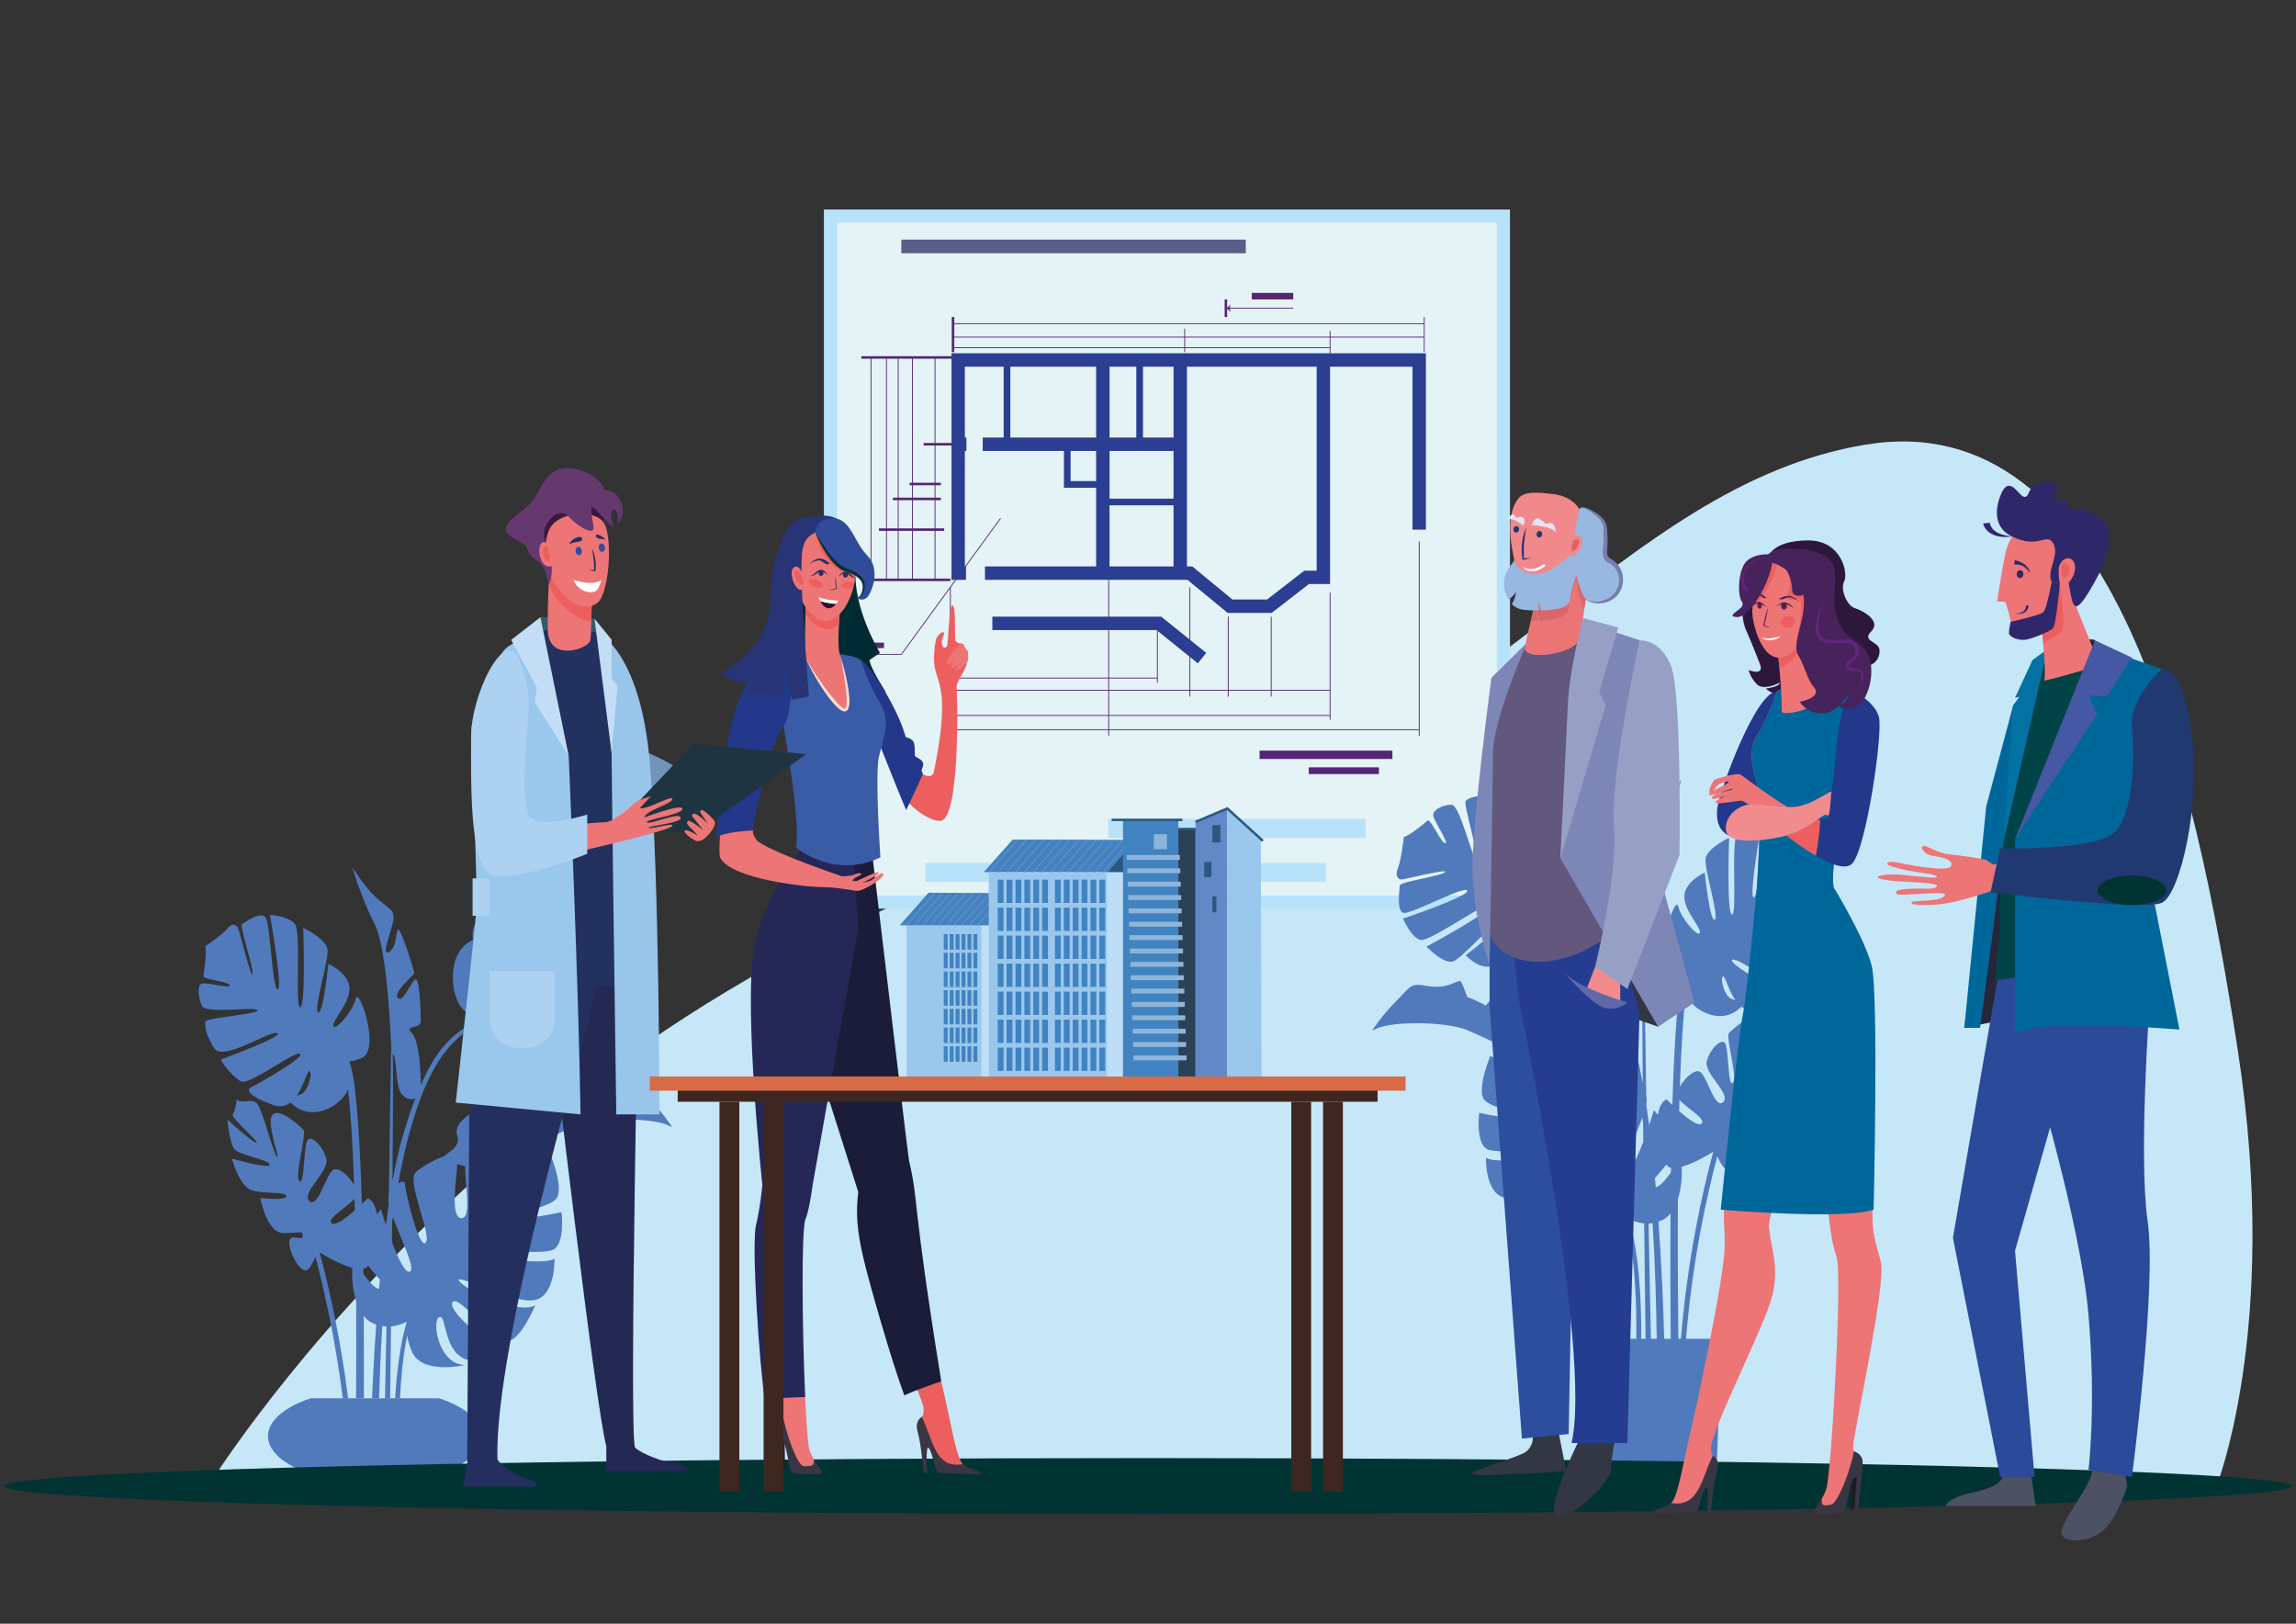
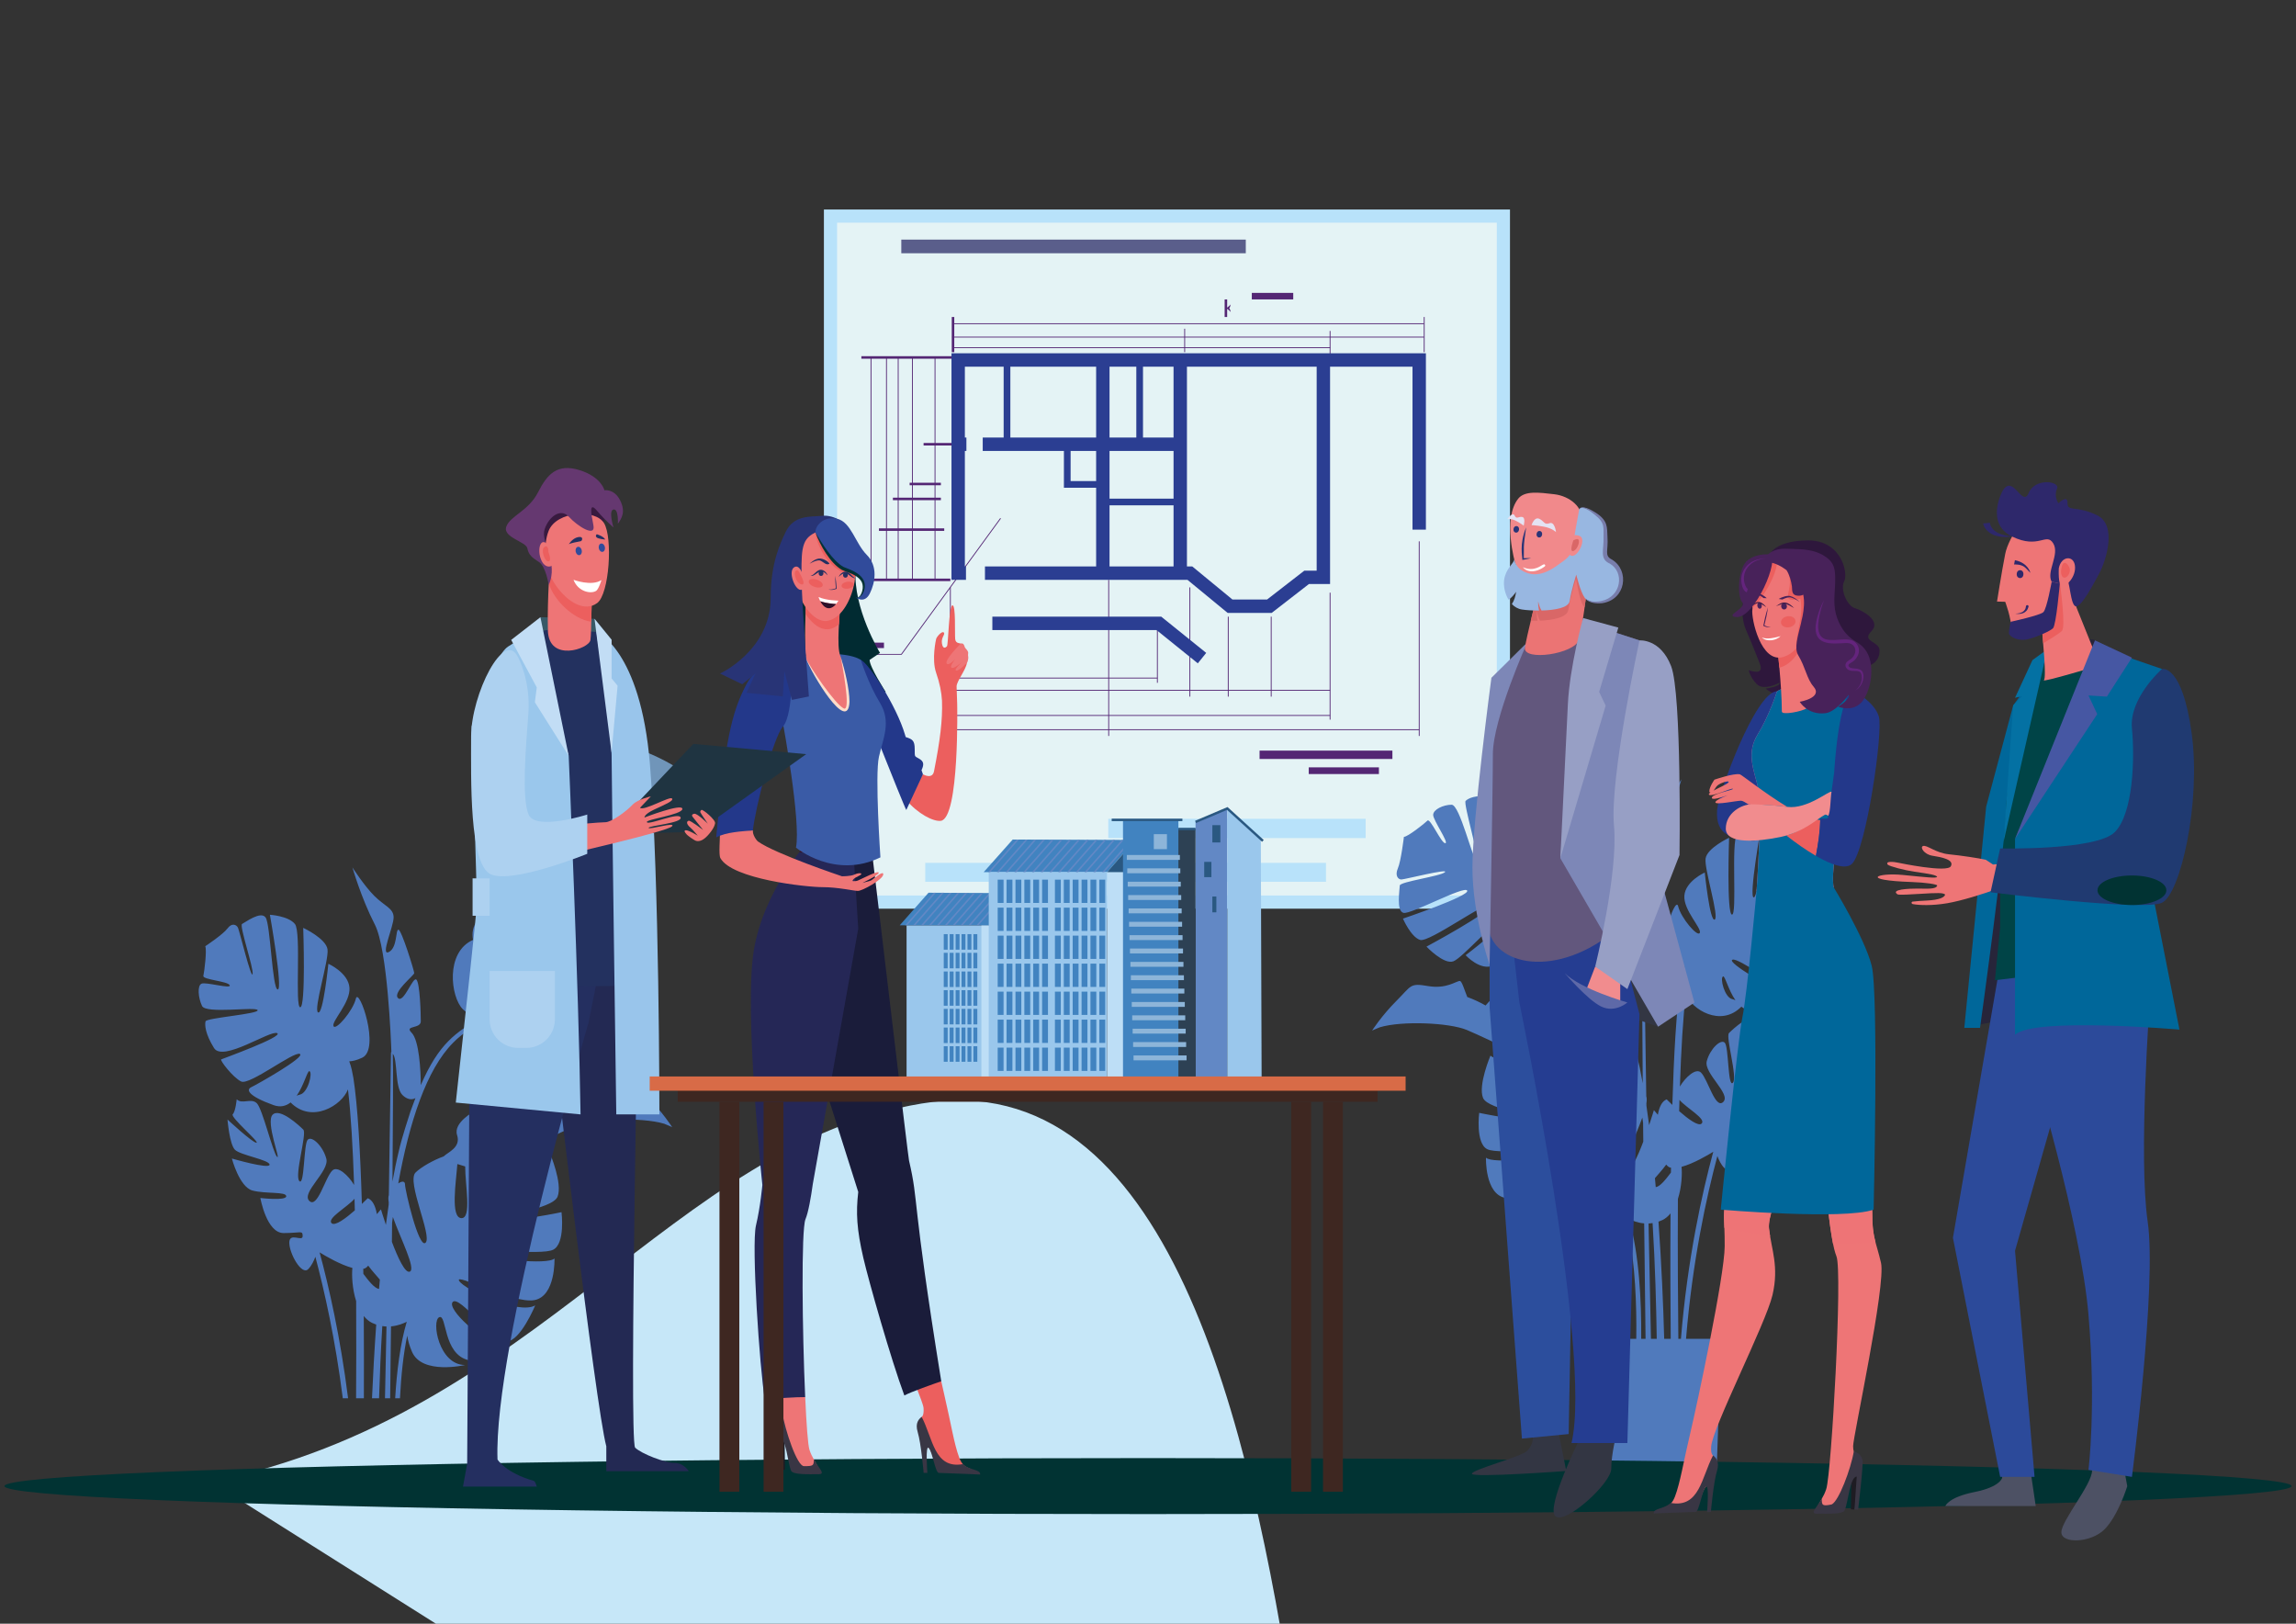
<svg xmlns="http://www.w3.org/2000/svg" version="1.1" baseProfile="tiny" id="Calque_1" x="0px" y="0px" width="841.89px" height="595.28px" viewBox="0 0 841.89 595.28" xml:space="preserve">
  <rect x="0" y="0" width="841.89" height="595.28" fill="#333333" stroke="none" />
-   <path fill="#C6E7F8" d="M77.409,543.252c0,0,122.002-196.361,346.142-241.563c119.06-24.011,169.456-123.602,260.49-138.671  c91.034-15.068,120.656,119.204,136.535,222.192c15.879,102.988-8.558,161.668-8.558,161.668L77.409,543.252z" />
+   <path fill="#C6E7F8" d="M77.409,543.252c119.06-24.011,169.456-123.602,260.49-138.671  c91.034-15.068,120.656,119.204,136.535,222.192c15.879,102.988-8.558,161.668-8.558,161.668L77.409,543.252z" />
  <g>
    <path fill="#507ABC" d="M243.522,411.971c1.846,0.713,2.948,1.266,2.948,1.266s-3.566-5.609-9.289-11.332   c-5.723-5.723-4.936-6.75-11.927-5.545c-6.992,1.205-10.608-1.928-12.055-1.928c-0.729,0-1.633,3.123-2.799,6.068   c-2.411,0.879-4.952,2.063-6.932,3.221c-1.626-1.678-2.796-3.744-5.458-3.744c-2.507,0-2.984,4.885-4.397,8.836   c-1.631,0.881-3.537,2.072-5.317,3.318c-0.024-3.602,4.17-12.396,4.17-12.396s-14.947,4.822-14.947,7.475   c0,2.65,9.884,7.232,5.545,7.232c-4.34,0-9.162-6.992-9.162-6.992s-7.777,4.1-6.299,8.68c1.478,4.582-3.327,6.232-4.907,7.813   c-0.003,0.004-0.003,0.008-0.007,0.01c-3.663,1.301-8.32,3.916-10.324,5.92c-3.375,3.377,6.188,23.227,3.697,25.717   c-2.492,2.492-7.555-19.287-7.555-21.377c0-1.203-1.078-1.303-2.476-0.342c4.048-22.396,10.325-41.754,20.099-51.564   c3.842-3.996,8.494-6.4,11.998-8.494c0.047-0.029,0.09-0.055,0.137-0.082c-0.722,1.164-1.349,3.236-1.349,6.961   c0,8.799,22.648,11.707,19.287,8.346c-3.36-3.359-7.112-13.771-5.304-13.771s4.822,10.971,9.644,13.26   c4.822,2.291,10.487-3.857,10.487-3.857s-15.128-11.391-13.622-12.898c1.507-1.506,14.587,13.742,18.203,15.189   c3.617,1.447,10.247-5.545,10.247-5.545s-24.954-13.381-24.251-15.672c0.701-2.289,23.166,14.225,26.661,13.141   c3.497-1.086,6.51-8.078,6.51-8.078s-25.316-8.559-24.351-10.607c0.964-2.049,21.216,9.041,24.11,8.438   c2.893-0.602,1.446-8.92,1.446-10.365c0-1.447-15.61-3.557-17.118-5.064c-1.506-1.506,15.31,2.773,16.515,2.773   c1.206,0,2.532-1.445,1.327-4.219s-2.291-11.936-2.291-11.936c-1.446,0-7.835-5.062-8.919-6.147   c-1.085-1.083-5.184,8.56-6.751,8.56c-1.567,0,4.581-8.68,4.581-10.729s-3.857-3.857-6.991-3.857c-3.135,0-7.956,20.93-9.403,20.93   c-1.447,0,5.063-21.412,4.098-22.377c-0.964-0.965-3.736-2.411-9.522-1.567c-5.786,0.845-2.532,25.315-4.581,27.364   c-2.05,2.049,0-25.917,0-26.641s-7.233,1.205-9.765,3.738c-2.532,2.53,1.808,26.156,0,27.965s-3.254-22.541-3.254-25.072   s-2.291-2.773-8.801,5.424c-1.796,2.263-2.115,4.739-1.662,7.164c-10.251,4.523-8.208,20.938-3.762,25.385   c2.257,2.256,4.974,2.813,7.11,2.814c-9.813,5.787-15.817,9.725-22.5,25.027c-0.006-5.18-0.577-16.406-3.375-19.203   c-2.813-2.813,3.375-1.287,3.375-4.18s-0.321-13.982-1.607-15.27c-1.286-1.285-4.661,8.84-6.75,6.752   c-2.089-2.09,5.947-8.359,5.947-9.162s-4.662-15.912-5.787-15.912s-0.321,6.59-3.536,8.197c-3.214,1.605,1.768-9.322,1.768-12.697   c0-3.376-3.295-4.1-7.072-7.877c-3.777-3.777-8.036-10.447-8.036-10.447s3.214,11.251,8.197,20.895   c4.697,9.094,5.965,42.889,6.095,46.725c-0.089,0.1-0.147,0.225-0.149,0.367c-0.277,19.809-0.542,37.064-0.789,52.113   c-0.226,0.656-0.221,1.57-0.044,2.672c-0.005,0.311-0.011,0.619-0.016,0.928c-0.356,2.389-0.696,4.844-1.021,7.35   c-1.089-3.262-1.809-5.68-1.809-5.68s-0.62,0.66-1.5,1.75c-0.495-2.908-1.554-5.162-3.34-5.85c0,0-0.872,0.889-2.155,2.105   c-0.568-19.01-1.528-36.01-3.109-46.15c-0.371-1.998-0.688-3.967-1.529-6.135c1.163-0.021,2.705-0.363,4.752-1.324   c6.781-3.176-1.243-26.135-2.31-21.67c-1.066,4.465-7.387,11.852-8.207,10.102c-0.82-1.748,6.268-8.623,5.847-14.115   c-0.421-5.49-7.726-8.75-7.726-8.75s-1.921,18.744-3.766,17.832c-1.843-0.914,3.979-19.072,3.455-23.092s-8.916-7.909-8.916-7.909   s0.999,28.968-1.084,29.116c-2.083,0.148,0.462-27.545-1.958-30.534c-2.42-2.991-9.173-3.381-9.173-3.381   s4.877,27.575,2.861,27.382c-2.017-0.191-2.649-23.785-4.424-26.366c-1.776-2.581-7.528,1.821-8.644,2.344   c-1.115,0.521,4.334,16.384,3.856,18.386c-0.478,2.002-4.802-15.811-5.347-16.977c-0.546-1.166-2.262-1.927-3.853,0.24   c-1.59,2.168-8.158,6.523-8.158,6.523c0.656,1.398-0.35,9.408-0.694,10.848c-0.344,1.441,8.944,1.926,9.654,3.441   s-8.763-1.299-10.342-0.559s-1.225,5.125,0.196,8.156s19.733,0.141,20.389,1.539c0.655,1.398-18.794,2.832-19.1,4.113   c-0.306,1.281-0.164,4.486,3.108,9.777c3.272,5.293,20.653-6.689,23.161-5.447c2.507,1.244-19.97,9.355-20.527,9.617   s4.207,6.563,7.305,8.098s19.336-11.193,21.548-10.098c2.213,1.098-15.894,11.287-17.845,12.199   c-1.95,0.916-1.098,3.219,8.168,6.557c2.555,0.92,4.607,0.334,6.269-0.977c7.796,7.945,18.887,1.006,21.035-4.785   c1.073,8.816,1.788,21.172,2.253,35.043c-1.988-3.4-6.05-7.236-8.01-5.275c-2.652,2.652-5.425,14.104-8.439,11.09   c-3.013-3.014,7.475-10.848,6.269-15.43c-1.205-4.58-5.28-8.525-6.815-6.992c-1.535,1.535-1.141,17.119-3.07,15.189   s2.863-17.451,1.447-18.865c-1.416-1.418-8.599-8.137-11.251-5.484c-2.652,2.65,3.134,16.957,1.607,15.428   c-1.527-1.525-5.304-17.518-7.394-19.607s-5.394,0.533-7.393-1.467c0,0-0.403,4.439-1.447,5.484   c-1.044,1.045,10.126,10.447,8.679,10.447c-1.446,0-10.607-8.518-10.607-8.518s0.724,9.08,2.732,11.09   c2.009,2.008,12.698,3.697,12.698,5.465s-13.823-2.25-13.823-2.25s2.732,10.447,7.555,11.732c4.822,1.285,12.376,0.322,12.376,2.09   s-9.483,0.643-9.483,0.643s2.25,12.859,8.519,12.859c6.269,0,6.982-1.125,6.982,1.125s-4.893-1.607-4.893,2.41   s4.546,12.076,6.911,9.713c1.269-1.27,2.122-3.113,2.643-4.553c3.293,12.338,7.333,30.289,10.061,51.883h1.944   c-2.824-22.461-7.067-41.014-10.446-53.498c2.112,1.307,7.59,4.523,12.023,5.711c-0.28,2.529-0.078,7.611,1.377,12.154   c0.074,12.682,0.042,24.984-0.024,35.633h2.854c0.034-9.102,0.035-19.42-0.035-30.164c0.862,1.068,1.866,1.959,3.071,2.535   c0.502,0.24,1,0.436,1.492,0.605c-0.666,9.297-1.172,18.469-1.546,27.023h2.593c0.247-8.281,0.613-17.225,1.185-26.475   c0.52,0.082,1.033,0.141,1.529,0.158c-0.214,10.801-0.398,19.414-0.547,26.316h1.897c0.094-7.783,0.202-16.789,0.312-26.363   c2.528-0.217,4.585-1.08,5.776-1.711c-2.392,8.055-3.664,18.139-4.248,28.074h1.762c0.406-8.137,1.225-16.252,2.667-22.982   c0.208,1.604,0.715,3.566,1.754,5.961c3.696,8.52,19.448,4.822,19.448,4.822c-9.643,0-12.376-16.232-9.482-17.52   c2.893-1.285,1.285,13.502,10.768,15.752c9.483,2.25,12.376-5.305,12.376-5.305c-7.393-1.447-20.651-13.578-18.159-16.072   c2.494-2.494,14.784,14.467,19.766,14.467s10.448-13.182,10.448-13.182c-6.108,3.537-26.038-5.787-27.895-9   c-1.857-3.215,19.698,8.518,27.573,7.072c7.875-1.447,7.394-15.271,7.394-15.271c-2.491,2.492-24.109,0.162-26.36-2.088   c-2.25-2.25,21.377,1.125,25.878-1.125c4.5-2.25,3.054-13.76,3.054-13.76s-16.395,3.473-20.574,2.348   c-4.179-1.125,17.199-3.215,19.127-8.035c1.928-4.822-2.834-16.008-2.834-16.008c-2.21,2.209-9.162,0.379-12.052,0.051   c7.871-3.77,17.063-8.115,21.011-9.762C217.177,410.238,235.07,409.443,243.522,411.971z M110.025,401.285   c-0.483,0.107-0.884,0.266-1.251,0.443c2.746-3.93,3.971-9.393,4.704-9.027C114.732,393.32,112.899,400.65,110.025,401.285z    M130.106,443.74c-3.296,2.891-7.308,5.91-8.523,4.695c-1.778-1.777,5.661-5.818,8.41-8.945   C130.034,440.895,130.07,442.313,130.106,443.74z M139.289,469.133c-0.105,1.133-0.206,2.268-0.306,3.404   c-1.706-0.219-3.892-3.063-5.756-5.535c-0.008-0.613-0.016-1.227-0.025-1.842c0.144-0.031,0.304-0.043,0.437-0.09   c0.482-0.168,0.942-0.545,1.375-1.076C136.525,466.063,138.178,467.775,139.289,469.133z M174.503,349.707   c0.102-0.566,0.125-1.072,0.122-1.551c2.24,4.881,6.384,8.908,5.785,9.508C179.386,358.689,173.9,353.084,174.503,349.707z    M143.911,433.178c0.203-23.426,0.296-42.607,0.111-46.854c1.855,2.012,0.691,12.27,3.519,15.1   c1.638,1.637,3.455,1.969,4.793,1.141c-0.602,1.549-1.212,3.184-1.835,4.938c-0.499,1.563-3.205,9.719-4.245,14.428   C145.415,425.348,144.637,429.135,143.911,433.178z M150.273,466.197c-1.69,0.723-4.345-5.004-6.572-10.902   c0.024-2.359,0.047-4.709,0.07-7.043c0.094-0.693,0.191-1.383,0.289-2.07C147,454.373,152.582,465.207,150.273,466.197z    M169.24,446.588c-4.181,0-1.989-13.49-1.542-19.832c0.938,0.305,1.92,0.6,2.874,0.875   C170.55,434.451,173.021,446.588,169.24,446.588z M187.852,423.572c-1.664,2.814-2.914,11.73-5.753,12.408   c-2.551,0.605,0.679-7.029,2.41-10.799C185.567,424.67,186.685,424.133,187.852,423.572z" />
-     <path fill="#507ABC" d="M159.168,540.994h-43.363c-10.575-3.111-17.549-8.43-17.549-14.471c0-5.68,6.164-10.725,15.691-13.893   h47.078c9.528,3.168,15.692,8.213,15.692,13.893C176.718,532.564,169.744,537.883,159.168,540.994z" />
  </g>
  <g>
    <g>
      <rect x="302.11" y="76.812" fill="#B8E2FA" width="251.564" height="256.327" />
      <rect x="306.942" y="81.645" fill="#E4F3F5" width="241.9" height="246.66" />
    </g>
    <g>
      <g>
        <rect x="338.657" y="162.403" fill="#542674" width="10.792" height="0.921" />
      </g>
      <g>
        <rect x="315.844" y="130.588" fill="#542674" width="33.605" height="0.921" />
      </g>
      <g>
        <rect x="315.844" y="212.12" fill="#542674" width="32.634" height="0.921" />
      </g>
      <g>
        <rect x="342.697" y="131.048" fill="#542674" width="0.307" height="81.532" />
      </g>
      <g>
        <rect x="334.411" y="131.048" fill="#542674" width="0.307" height="81.532" />
      </g>
      <g>
        <rect x="329.194" y="131.048" fill="#542674" width="0.306" height="81.532" />
      </g>
      <g>
        <rect x="324.898" y="131.048" fill="#542674" width="0.306" height="81.532" />
      </g>
      <g>
        <rect x="319.22" y="131.048" fill="#542674" width="0.307" height="81.532" />
      </g>
      <g>
        <rect x="349.449" y="127.316" fill="#542674" width="138.255" height="0.306" />
      </g>
      <g>
        <rect x="349.142" y="123.428" fill="#542674" width="173.081" height="0.307" />
      </g>
      <g>
        <rect x="349.219" y="118.518" fill="#542674" width="173.003" height="0.307" />
      </g>
      <g>
        <rect x="348.478" y="248.435" fill="#542674" width="75.903" height="0.307" />
      </g>
      <g>
        <rect x="348.478" y="252.936" fill="#542674" width="139.227" height="0.308" />
      </g>
      <g>
        <rect x="348.478" y="262.143" fill="#542674" width="139.227" height="0.308" />
      </g>
      <g>
        <rect x="348.478" y="267.36" fill="#542674" width="171.911" height="0.306" />
      </g>
      <g>
        <rect x="406.378" y="212.58" fill="#542674" width="0.306" height="57.236" />
      </g>
      <g>
        <rect x="424.229" y="229.459" fill="#542674" width="0.307" height="20.869" />
      </g>
      <g>
        <rect x="436.146" y="215.342" fill="#542674" width="0.307" height="40.05" />
      </g>
      <g>
        <rect x="450.212" y="226.083" fill="#542674" width="0.308" height="29.309" />
      </g>
      <g>
        <rect x="465.967" y="226.083" fill="#542674" width="0.306" height="29.309" />
      </g>
      <g>
        <rect x="487.552" y="217.285" fill="#542674" width="0.306" height="46.546" />
      </g>
      <g>
        <rect x="348.324" y="215.342" fill="#542674" width="0.308" height="54.473" />
      </g>
      <g>
        <rect x="520.235" y="198.463" fill="#542674" width="0.307" height="71.353" />
      </g>
      <g>
        <rect x="449.05" y="109.771" fill="#542674" width="0.921" height="6.445" />
      </g>
      <g>
        <g>
-           <rect x="450.604" y="112.84" fill="#542674" width="23.598" height="0.306" />
-         </g>
+           </g>
        <g>
          <g>
            <path fill="#542674" d="M450.727,112.993c0.321,0.321,0.475,0.955,0.486,1.395c-0.439-0.59-1.011-1.105-1.701-1.395       c0.69-0.277,1.236-0.822,1.701-1.395C451.176,112.07,451.061,112.642,450.727,112.993z" />
          </g>
        </g>
      </g>
      <g>
        <polygon fill="#542674" points="330.603,240.048 316.765,240.048 316.765,239.74 330.446,239.74 366.767,189.929      367.015,190.108    " />
      </g>
      <g>
        <rect x="333.542" y="176.98" fill="#542674" width="11.457" height="0.921" />
      </g>
      <g>
        <rect x="327.404" y="182.453" fill="#542674" width="17.595" height="0.92" />
      </g>
      <g>
        <rect x="322.289" y="193.706" fill="#542674" width="23.938" height="0.921" />
      </g>
      <g>
        <rect x="348.989" y="116.216" fill="#542674" width="0.92" height="12.889" />
      </g>
      <g>
        <rect x="522.069" y="116.216" fill="#542674" width="0.307" height="12.889" />
      </g>
      <g>
        <rect x="487.552" y="121.331" fill="#542674" width="0.306" height="8.593" />
      </g>
      <g>
        <rect x="434.238" y="120.513" fill="#542674" width="0.306" height="8.592" />
      </g>
      <g>
        <rect x="317.839" y="235.597" fill="#542674" width="6.292" height="1.994" />
      </g>
      <g>
        <rect x="459.01" y="107.375" fill="#542674" width="15.191" height="2.396" />
      </g>
      <g>
        <rect x="461.855" y="275.186" fill="#542674" width="48.704" height="3.069" />
      </g>
      <g>
        <rect x="479.888" y="281.324" fill="#542674" width="25.729" height="2.455" />
      </g>
      <g>
        <path fill="#2B3E92" d="M348.887,129.514v83.065h5.319v-4.91h-0.41v-42.352h0.563v-4.911h-0.563v-25.983h14.221v25.983h-7.673     v4.911h29.769v13.503h11.816v28.849h-40.766v4.91c24.669,0,53.386,0,74.258,0l14.73,12.123h16.145l13.657-10.587h7.752v-79.69     h30.229v59.743h4.91v-64.653C502.704,129.514,366.89,129.514,348.887,129.514z M406.839,165.318h23.476v17.493h-23.476V165.318z      M406.839,160.408v-25.983h9.82v25.983H406.839z M430.314,160.408h-11.201v-25.983h11.201V160.408z M370.472,134.424h31.457     v25.983h-31.457V134.424z M392.567,176.367v-11.049h9.361v11.049H392.567z M406.839,207.67v-22.403h23.476v22.403H406.839z      M482.794,209.205h-4.522l-13.657,10.586H451.91l-14.73-12.122h-1.953v-73.246h47.567V209.205z" />
        <polygon fill="#2B3E92" points="363.874,226.083 363.874,230.993 424.078,230.993 439.209,243.187 442.29,239.363      425.811,226.083    " />
      </g>
    </g>
    <rect x="339.271" y="316.336" fill="#B8E2FA" width="146.938" height="6.944" />
    <rect x="406.378" y="300.187" fill="#B8E2FA" width="94.38" height="7.066" />
    <rect x="330.487" y="87.843" fill="#5A5E8B" width="126.315" height="5.004" />
  </g>
  <path fill="#507ABC" d="M670.123,326.941c-1.528-0.716-10.695,2.008-10.008,0.541c0.688-1.469,9.674-1.936,9.342-3.33  c-0.333-1.395-1.307-9.144-0.672-10.497c0,0-6.355-4.215-7.894-6.313c-1.539-2.098-3.199-1.36-3.728-0.233  c-0.529,1.129-4.713,18.363-5.175,16.428c-0.463-1.938,4.811-17.286,3.731-17.791c-1.079-0.506-6.646-4.766-8.364-2.268  s-2.33,25.328-4.28,25.516c-1.952,0.186,2.769-26.499,2.769-26.499s-6.535,0.378-8.877,3.272  c-2.342,2.893,0.119,29.688-1.896,29.546c-2.015-0.144-1.05-28.175-1.05-28.175s-8.119,3.765-8.627,7.654  c-0.507,3.891,5.127,21.461,3.343,22.344c-1.785,0.885-3.645-17.256-3.645-17.256s-7.068,3.155-7.475,8.469  c-0.406,5.314,6.451,11.967,5.658,13.659c-0.794,1.692-6.91-5.455-7.942-9.775c-1.032-4.319-8.797,17.896-2.235,20.97  c1.982,0.928,3.474,1.26,4.6,1.281c-0.814,2.098-1.12,4.002-1.479,5.936c-1.531,9.813-2.46,26.264-3.009,44.658  c-1.241-1.178-2.086-2.037-2.086-2.037c-1.728,0.664-2.753,2.846-3.231,5.66c-0.852-1.055-1.452-1.695-1.452-1.695  s-0.695,2.342-1.75,5.496c-0.314-2.422-0.643-4.799-0.987-7.109c-0.005-0.301-0.01-0.6-0.015-0.9  c0.171-1.064,0.176-1.949-0.043-2.584c-0.24-14.563-0.495-31.258-0.763-50.428c-0.002-0.139-0.06-0.26-0.146-0.355  c0.125-3.711,1.353-36.414,5.898-45.213c4.821-9.332,7.933-20.219,7.933-20.219s-4.122,6.455-7.777,10.11  c-3.654,3.654-6.843,4.355-6.843,7.621c0,3.267,4.821,13.842,1.711,12.287c-3.111-1.555-2.333-7.932-3.423-7.932  c-1.088,0-5.599,14.619-5.599,15.396s7.777,6.844,5.755,8.865c-2.021,2.021-5.288-7.775-6.532-6.531s-1.555,11.976-1.555,14.775  c0,2.799,5.988,1.32,3.266,4.043c-2.709,2.709-3.26,13.57-3.266,18.582c-6.467-14.807-12.277-18.617-21.773-24.217  c2.068-0.002,4.697-0.541,6.881-2.725c4.301-4.303,6.279-20.185-3.64-24.563c0.438-2.346,0.128-4.742-1.609-6.932  c-6.3-7.933-8.516-7.7-8.516-5.25c0,2.45-1.4,26.012-3.149,24.263c-1.749-1.75,2.45-24.612,0-27.062  c-2.449-2.45-9.448-4.316-9.448-3.616s1.983,27.763,0,25.779c-1.983-1.982,1.166-25.662-4.433-26.479  c-5.6-0.816-8.281,0.583-9.216,1.517c-0.933,0.933,5.366,21.653,3.966,21.653c-1.399,0-6.064-20.254-9.097-20.254  c-3.034,0-6.767,1.75-6.767,3.733c0,1.982,5.949,10.382,4.434,10.382c-1.518,0-5.483-9.332-6.533-8.283  c-1.051,1.051-7.231,5.949-8.632,5.949c0,0-1.05,8.865-2.217,11.548c-1.166,2.683,0.117,4.083,1.283,4.083  s17.439-4.141,15.981-2.683c-1.459,1.458-16.564,3.499-16.564,4.899c0,1.399-1.4,9.448,1.399,10.031  c2.801,0.584,22.396-10.148,23.33-8.165c0.933,1.982-23.563,10.265-23.563,10.265s2.916,6.766,6.299,7.814  c3.383,1.051,25.121-14.93,25.799-12.713c0.68,2.216-23.466,15.164-23.466,15.164s6.415,6.766,9.914,5.365  c3.5-1.4,16.155-16.156,17.614-14.697c1.459,1.458-13.182,12.48-13.182,12.48s5.482,5.949,10.148,3.734  c4.666-2.217,7.582-12.832,9.332-12.832s-1.88,10.074-5.132,13.326c-3.253,3.252,18.663,0.438,18.663-8.078  c0-3.602-0.606-5.607-1.306-6.734c0.046,0.027,0.087,0.051,0.132,0.078c3.391,2.029,7.893,4.354,11.609,8.221  c9.459,9.494,15.532,28.225,19.45,49.896c-1.352-0.93-2.396-0.834-2.396,0.332c0,2.021-4.899,23.096-7.31,20.686  c-2.411-2.41,6.844-21.619,3.576-24.885c-1.938-1.939-6.445-4.471-9.989-5.729c-0.003-0.002-0.004-0.006-0.007-0.01  c-1.529-1.529-6.179-3.127-4.749-7.561c1.431-4.432-6.096-8.398-6.096-8.398s-4.665,6.766-8.864,6.766  c-4.2,0,5.366-4.434,5.366-6.998c0-2.566-14.466-7.232-14.466-7.232s4.06,8.51,4.035,11.994c-1.722-1.207-3.567-2.359-5.146-3.211  c-1.367-3.824-1.829-8.551-4.255-8.551c-2.576,0-3.708,2-5.281,3.623c-1.916-1.119-4.374-2.266-6.708-3.115  c-1.129-2.85-2.003-5.873-2.708-5.873c-1.4,0-4.9,3.033-11.666,1.867c-6.765-1.168-6.003-0.174-11.541,5.365  c-5.538,5.537-8.988,10.965-8.988,10.965s1.065-0.535,2.853-1.225c8.179-2.445,25.493-1.678,31.893,0.99  c3.819,1.594,12.715,5.799,20.331,9.447c-2.798,0.316-9.524,2.086-11.663-0.051c0,0-4.608,10.824-2.741,15.488  c1.865,4.666,22.551,6.688,18.508,7.777c-4.045,1.09-19.908-2.271-19.908-2.271s-1.399,11.137,2.955,13.314  s27.218-1.088,25.04,1.088c-2.177,2.178-23.096,4.432-25.506,2.021c0,0-0.468,13.377,7.153,14.775  c7.621,1.4,28.479-9.953,26.682-6.842c-1.796,3.109-21.082,12.131-26.992,8.709c0,0,5.288,12.752,10.108,12.752  c4.821,0,16.714-16.408,19.127-13.996s-10.417,14.154-17.571,15.553c0,0,2.801,7.311,11.977,5.133  c9.177-2.178,7.621-16.486,10.42-15.242c2.8,1.244,0.156,16.953-9.176,16.953c0,0,15.241,3.576,18.819-4.666  c1.006-2.318,1.496-4.217,1.697-5.768c2.416,11.279,3.064,26.578,2.868,39.051h-15.202v3.879h2.457l1.686,48.166h40.392  l1.687-48.166h2.343v-3.879h-15.116c2.328-28.418,7.484-52,11.493-67.018c0.503,1.393,1.329,3.178,2.557,4.404  c2.288,2.289,6.688-5.508,6.688-9.396s-4.734-0.156-4.734-2.334c0-2.176,0.691-1.088,6.756-1.088c6.066,0,8.244-12.443,8.244-12.443  s-9.177,1.09-9.177-0.621s7.311-0.779,11.977-2.021c4.665-1.244,7.31-11.355,7.31-11.355s-13.376,3.889-13.376,2.18  c0-1.713,10.343-3.346,12.287-5.289c1.944-1.945,2.644-10.732,2.644-10.732s-8.864,8.244-10.265,8.244  c-1.399,0,9.409-9.1,8.399-10.109c-1.011-1.012-1.4-5.309-1.4-5.309c-1.934,1.936-5.133-0.602-7.154,1.42  s-5.678,17.496-7.154,18.975c-1.478,1.477,4.121-12.365,1.555-14.932c-2.565-2.566-9.516,3.936-10.888,5.307  c-1.369,1.369,3.267,16.391,1.4,18.258c-1.865,1.865-1.484-13.213-2.97-14.699c-1.486-1.484-5.429,2.334-6.595,6.766  c-1.167,4.434,8.982,12.016,6.065,14.932s-5.6-8.166-8.165-10.732c-1.897-1.896-5.828,1.814-7.752,5.105  c0.45-13.422,1.142-25.377,2.18-33.91c2.078,5.604,12.811,12.318,20.354,4.631c1.608,1.27,3.595,1.834,6.066,0.943  c8.967-3.229,9.792-5.457,7.904-6.342s-19.409-10.744-17.269-11.805c2.142-1.061,17.855,11.254,20.853,9.768  c2.997-1.484,7.607-7.58,7.068-7.834c-0.539-0.252-22.289-8.104-19.863-9.305c2.427-1.202,19.245,10.393,22.411,5.271  s3.305-8.223,3.008-9.462c-0.296-1.24-19.117-2.626-18.481-3.981c0.635-1.354,18.354,1.445,19.729-1.488  C671.308,331.9,671.65,327.657,670.123,326.941z M572.631,314.871c-0.003,0.462,0.021,0.952,0.118,1.501  c0.583,3.267-4.724,8.689-5.716,7.698C566.452,323.49,570.465,319.594,572.631,314.871z M610.962,426.961  c0.419,0.514,0.863,0.879,1.33,1.043c0.13,0.045,0.284,0.057,0.424,0.088c-0.009,0.594-0.017,1.186-0.024,1.779  c-1.805,2.395-3.92,5.145-5.57,5.357c-0.098-1.102-0.194-2.199-0.296-3.295C607.9,430.621,609.5,428.963,610.962,426.961z   M604.488,448.561c0.48-0.018,0.978-0.076,1.48-0.154c0.969,15.684,1.338,30.527,1.521,42.432h-2.124  C605.241,483.527,604.928,470.775,604.488,448.561z M610.22,490.838c-0.32-12.271-0.983-27.465-2.092-42.963  c0.476-0.164,0.957-0.352,1.442-0.586c1.166-0.557,2.139-1.42,2.973-2.451c-0.118,17.832-0.031,34.48,0.074,46H610.22z   M595.977,372.297c-0.602-1.697-1.192-3.279-1.775-4.777c1.295,0.799,3.054,0.479,4.638-1.105  c2.737-2.736,1.611-12.662,3.406-14.609c-0.181,4.107-0.09,22.668,0.107,45.338c-0.702-3.912-1.456-7.576-2.269-10.885  C599.078,381.701,596.46,373.809,595.977,372.297z M602.208,409.725c0.094,0.666,0.188,1.334,0.279,2.004  c0.022,2.256,0.045,4.531,0.068,6.816c-2.157,5.707-4.724,11.248-6.359,10.547C593.962,428.135,599.364,417.65,602.208,409.725z   M579.334,390.928c0.434,6.137,2.555,19.189-1.491,19.189c-3.659,0-1.268-11.744-1.29-18.344  C577.478,391.508,578.427,391.223,579.334,390.928z M563.068,389.404c1.675,3.646,4.801,11.035,2.332,10.449  c-2.749-0.656-3.957-9.283-5.568-12.006C560.962,388.389,562.043,388.91,563.068,389.404z M597.291,446.857  c1.152,0.611,3.144,1.449,5.59,1.656c0.199,17.508,0.394,33.09,0.511,42.324h-1.6C601.928,476.928,601.005,459.363,597.291,446.857z   M615.412,490.838c-0.133-12.693-0.28-31.525-0.165-51.291c1.407-4.396,1.604-9.316,1.332-11.764  c4.29-1.148,9.59-4.262,11.634-5.525c-4.079,15.07-9.467,39.271-11.855,68.58H615.412z M623.957,411.906  c-1.175,1.176-5.058-1.744-8.246-4.543c0.034-1.381,0.07-2.756,0.108-4.113C618.48,406.275,625.678,410.186,623.957,411.906z   M636.353,366.709c-0.355-0.17-0.743-0.324-1.21-0.428c-2.781-0.615-4.557-7.707-3.343-8.309  C632.511,357.621,633.695,362.908,636.353,366.709z" />
  <ellipse fill="#013333" cx="420.945" cy="544.824" rx="419.315" ry="10.262" />
  <g>
    <path fill="#012B32" d="M318.863,241.938l3.815-2.575c0,0-9.956-16.371-8.931-30.478c0.542-7.447-11.668-18.421-14.914-16.724   c-0.195-0.078-10.84,0.235-11.786,24.554l-2.266,28.491l11.503,10.188c0,0,7.249-12.429,16.469-6.966   c9.22,5.462,12.05,5.298,12.05,5.298S318.863,244.561,318.863,241.938z" />
    <path fill="#EC5F5E" d="M351.726,534.402c-1.904-5.078-3.047-12.695-5.458-22.977c-0.283-1.207-0.672-2.934-1.133-5.031   c-3.135-0.408-6.358,1.139-8.985,2.553c1.034,2.781,2.425,6.098,2.502,7.303c0.185,2.906-0.702,3.178-0.702,3.178   c0.022,5.01,1.567,10.383,2.606,11.42c1.333,1.332,2.816,7.939,4.085,7.939c1.27,0,11.992,1.184,11.992,1.184   C356.918,537.525,353.63,539.479,351.726,534.402z" />
    <path fill="#EE7576" d="M296.812,531.523c-0.562-1.74-1.118-9.338-1.565-19.322c-2.797-0.039-5.932-0.998-8.895-0.406   c0.226,1.371,0.749,3.742,0.749,4.117c0,3.617-1.765,2.273-2.408,4.873c-0.428,1.729,1.252,5.02,1.252,5.02   c2.475,0,3.517,8.814,4.723,11.375c0.697,1.484,3.864,2.184,7.481,2.184c2.815,0,2.341-0.734,0.252-4.334   C297.807,534.004,297.234,532.834,296.812,531.523z" />
    <g>
      <path fill="#1A1C3A" d="M333.32,425.492c-0.355-1.531-10.208-84.959-13.895-115.74l-19.884-0.693l-10.986,45.518l26.144,82.416    c-0.888,7.617-0.545,13.76,1.866,24.168c1.991,8.59,10.153,37.311,15.038,50.443c2.627-1.416,10.679-4.219,13.532-5.209    C334.012,437.502,337.06,441.598,333.32,425.492z" />
      <path fill="#252756" d="M298.048,434.02l16.65-93.551l-2.007-32.029h-16.292c0,0-16.322,17.641-19.992,39.982    c-3.67,22.342,3.137,85.994,3.137,85.994s-0.712,8-2.345,14.855c-1.706,7.166,1.312,52.107,3.26,63.959    c2.962-0.592,11.99-1.068,14.787-1.029c-1.066-23.848-1.505-61.322,0.105-65.215C296.412,444.426,297.349,439.051,298.048,434.02z    " />
      <polygon fill="#3A1425" points="319.997,313.069 293.057,312.486 296.399,308.439 319.997,308.439   " />
    </g>
    <path fill="#EC5F5E" d="M354.519,243.152c0.384-2.477,0.213-4.186-0.555-4.954c-0.769-0.77-0.393-1.222-1.111-1.939   c-0.717-0.717-2.392-0.067-2.604-1.947c-0.214-1.879,0.299-12.64-1.024-12.384c-1.324,0.256-1.473,14.498-2.008,15.032   c-0.534,0.534-1.495,1.11-1.836-1.11c-0.342-2.221,1.366-3.288,0.683-3.971c-0.683-0.684-2.652,1.621-2.818,2.434   c0,0-1.708,7.345,0,12.298c1.326,3.845,1.98,7.124,2.163,10.261l0,0c0.25,7.214-0.706,14.606-2.923,25.868   c-0.491,2.501-2.738,1.866-4.066,1.121l-6.097,9.453c4.254,5.064,9.931,7.948,12.631,7.618c6.929-0.846,6.026-43.037,6.026-43.037   c-0.02-0.519-0.008-0.215-0.04-1.022l0,0c-0.096-2.559-0.179-4.908-0.179-5.221C350.76,249.771,354.134,245.628,354.519,243.152z" />
    <path fill="#EE7576" d="M352.305,235.956c0,0-6.336,6.188-5.12,7.401c1.215,1.216,6.301-5.355,6.301-5.355s-5.644,5.75-4.646,6.747   c0.997,0.997,5.875-3.861,5.875-3.861s-5.144,4.423-4.221,4.933c0.923,0.51,4.221-3.023,4.221-3.023s0.474-1.321,0.298-2.117   c-0.175-0.796,0.112-1.129-0.031-1.623c-0.144-0.493-0.772-1.233-1.051-1.512C353.653,237.268,353.543,235.497,352.305,235.956z" />
    <path fill="#23388A" d="M337.885,282.434c0.52-1.286,1.269-2.816-0.349-3.943c-2.21-1.54-2.131-0.426-2.131-3.84   c0-3.189-0.856-3.657-3.305-4.438c-0.088-0.29-0.174-0.581-0.261-0.874c-3.074-10.505-13.253-26.148-16.183-27.401   c-2.929-1.252-2.903,6.382-2.903,6.382s18.858,47.786,19.567,48.629l6.097-13.089l-0.47-1.373   C337.928,282.469,337.906,282.451,337.885,282.434z" />
    <polygon fill="#1E1C23" points="287.688,527.016 287.838,538.852 286.52,538.887 284.868,525.387  " />
    <path fill="#3A5BA6" d="M315.657,241.938c0,0-5.981-4.633-26.131-0.401c-0.987,0.208-2.477,23.385-2.477,23.385   s6.718,36.241,4.817,45.833c0,0,14.179,11.768,30.961,3.572c0,0-2.076-30.209-0.53-36.932c1.546-6.723,4.607-12.814,0.314-19.81   C318.318,250.589,315.657,241.938,315.657,241.938z" />
    <path fill="#393644" d="M286.818,517.828c1.089,6.621,5.435,19.676,7.973,19.684c3.428,0.01,3.629-0.17,3.611-2.482   c2.089,3.6,4.461,5.443,1.646,5.443c-3.618,0-9.261,0.221-9.958-1.264c-1.205-2.561-1.863-12.252-4.339-12.252l0.769,11.93   l-1.313,0.035c0,0-1.948-16.428-1.52-18.066C284.272,518.605,286.119,518.23,286.818,517.828z" />
    <path fill="#393644" d="M353.061,536.773c2.513,2.35,6.56,1.85,6.332,3.809c0,0-13.887-0.596-15.156-0.596   s-2.349-7.807-3.681-9.139c-1.333-1.334-0.508,9.139-0.508,9.139h-1.368c0,0-0.917-10.789-2.187-14.979   c-1.01-3.336,0.428-4.738,1.456-5.58C342.118,527.396,342.558,538.639,353.061,536.773z" />
    <g>
      <path fill="#EE7576" d="M307.951,321.814l0.776-0.557c0,0,3.226,0.033,4.58-0.631c1.354-0.666,3.009-0.643,2.398,0    c-0.613,0.643-3.673,1.338-3.06,2.997C313.256,325.283,307.951,321.814,307.951,321.814z" />
      <g>
        <path fill="#EE7576" d="M319.529,322.715c-0.578,0.355-1.808,0.501-3.083,0.939c-1.275,0.438,5.77-2.666,5.77-3.688     c0-1.022-5.9,2.105-7.615,2.834c-1.952,0.83-5.055-0.617-5.874-1.543c0,0-24.31-8.152-30.765-12.729     c-0.58-0.41-2.074-2.515-1.897-4.097c-4.148,0.373-8.344-1.985-12.04,0c0.044,2.548-0.567,8.89,0.114,10.146     c4.214,7.758,31.654,10.667,37.42,10.667c5.767,0,11.418,1.377,13.022,1.377c1.604,0,9.062-4.087,9.282-5.995     C324.072,318.833,320.29,322.244,319.529,322.715z" />
        <path fill="#23388A" d="M287.048,266.427c4.215-4.756,3.227-25.909,3.227-25.909s-11.479,0.536-16.685,10.543     c-5.465,10.504-7.694,20.774-10.98,55.951c3.695-1.986,9.307-2.206,13.456-2.579     C277.017,295.931,283.496,270.436,287.048,266.427z" />
      </g>
    </g>
    <path fill="#EE7576" d="M307.828,223.261c0.464,0.465-1.414,13.861,0.442,17.572c0,0,4.883,19.155,1.565,19.551   c-2.885,0.345-13.688-16.388-14.262-19.034c-0.774-3.558-0.085-20.706-0.085-20.706L307.828,223.261z" />
    <path fill="#FCDDCA" d="M308.271,240.833c0.494,2.732,3.845,19.82,1.204,18.935c-3.126-1.4-12.549-15.165-13.901-18.418   c1.698,5.224,15.393,28.201,15.926,15.892C311.44,252.408,309.705,245.398,308.271,240.833z" />
    <path fill="#EC5F5E" d="M307.636,228.808c-4.405,3.985-8.948,1.216-12.291-3.781c0.077-2.519,0.016-5.054,0.021-5.199l12.461,3.433   C308.019,223.452,307.815,225.822,307.636,228.808z" />
    <path fill="#EE7576" d="M306.438,193.158c0,0,5.58,1.063,6.244,5.846c0.664,4.783,1.594,8.769,0.664,14.35   c-0.929,5.58-4.251,13.021-9.699,14.216c-5.447,1.195-11.16-7.839-11.16-12.755c0-4.916-1.993-13.154,1.728-18.203   C297.935,191.563,306.438,193.158,306.438,193.158z" />
    <g>
      <path fill="#FFFFFF" d="M300.137,218.89c2.938,1.28,7.286,1.312,7.286,1.312s-0.307,0.597-0.84,1.239    c-1.271-0.069-3.759-0.296-5.81-1.028C300.344,219.59,300.137,218.89,300.137,218.89z" />
      <path fill="#2C1029" d="M300.772,220.413c2.051,0.732,4.54,0.959,5.81,1.028C304.505,223.919,302.301,223.32,300.772,220.413z" />
    </g>
    <path fill="#EC5F5E" d="M306.79,191.133c0,0,5.228,3.088,5.892,7.871c0.602,4.335,1.423,8.016,0.879,12.822   c-0.888-0.614-2.149-1.23-3.924-1.814c-4.92-1.622-10.033-8.772-10.64-14.794C298.335,188.772,306.79,191.133,306.79,191.133z" />
    <g>
      <path fill="#253061" d="M306.49,215.675c-0.147-1.525-0.247-3.055-0.236-4.593c0.341,1.948,0.42,3.368,0.536,4.784    c-0.813,0.222-1.787,0.675-3.01,0.213C304.712,216.257,305.64,215.992,306.49,215.675z" />
    </g>
    <path fill="#253061" d="M303.47,210.937c-0.278-0.88-1.029-1.72-2.055-1.995c-1.822-0.476-2.935,2.148-4.185,2.123   c0.897,0.46,2.334-1.074,3.32-1.465c0.535-0.217,1.008-0.067,1.535,0.183C302.6,210.048,303.059,210.458,303.47,210.937z" />
    <ellipse fill="#253061" cx="301.056" cy="210.148" rx="0.887" ry="1.003" />
    <path fill="#253061" d="M307.521,211.507c0.317-0.865,1.106-1.671,2.142-1.899c1.842-0.395,2.835,2.277,4.085,2.309   c-0.917,0.418-2.283-1.178-3.25-1.613c-0.525-0.24-1.005-0.112-1.542,0.113C308.43,210.659,307.952,211.048,307.521,211.507z" />
    <ellipse transform="matrix(0.999 0.045 -0.045 0.999 9.837 -13.782)" fill="#253061" cx="309.968" cy="210.828" rx="0.887" ry="1.003" />
    <path fill="#253061" d="M304.116,206.684c0.199-0.128-1.392-1.728-3.3-1.907c-1.908-0.181-3.97,1.907-3.97,1.907   s2.81-1.675,3.997-1.134C302.027,206.091,303.016,207.398,304.116,206.684z" />
    <path fill="#283476" d="M301.507,189.105c-4.067,0.464-10.511-0.53-13.513,6.111c-1.772,3.769-5.405,11.038-5.405,23.954   c0,19.242-18.563,27.759-18.563,27.759l8.137,3.931l4.859-3.931l-3.313,7.066l13.34,1.332l0.568-9.216l2.757,10.48l6.234-1.264   c0,0-2.456-31.491-2.727-43.383c0.043,0.051,0.067,0.079,0.067,0.079s-0.057-1.531-0.059-3.501c0-0.004,0-0.008,0-0.012   c0.032-0.579,0.035-1.171,0.014-1.771c0.032-1.893,0.133-3.884,0.377-5.212c0.598-3.255,1.793-4.916,4.716-6.312   c2.922-1.394,13.391,2.578,13.391,2.578C312.028,191.738,305.574,188.64,301.507,189.105z" />
    <path fill="#314B9B" d="M306.953,190.203c5.115,1.13,6.659,9,10.844,13.186c4.186,4.185,3.123,10.23,1.13,14.216   c-1.993,3.986-5.188,1.395-5.188,1.395s1.667,0.93,2.73-2.392c1.063-3.321-0.797-5.913-6.445-7.773   c-5.646-1.86-11.027-13.619-11.027-13.619C298.856,192.918,301.837,189.074,306.953,190.203z" />
    <path fill="#043236" d="M313.739,219c1.938,1.13,4.675-3.619,2.68-6.721c-1.451-2.398-4.633-3.408-7.175-4.46   c-4.028-2.313-7.899-8.701-10.246-12.603c1.702,4.657,5.309,11.115,9.657,13.689l1.047,0.454c1.075,0.434,4.347,1.315,5.928,3.444   c1.272,1.673,0.665,4.268-0.181,5.499C315.089,218.831,314.43,219.249,313.739,219z" />
    <path fill="#EE7576" d="M295.013,212.622c0,0-1.422-6.169-3.789-4.679c-2.367,1.49,0.174,8.319,2.381,8.319   C295.81,216.263,295.013,212.622,295.013,212.622z" />
    <path fill="#EC5F5E" d="M292.714,209.241c0,0,3.494,5.607,1.096,4.99C291.413,213.611,290.466,208.198,292.714,209.241z" />
    <ellipse transform="matrix(0.949 0.317 -0.317 0.949 83.103 -83.723)" fill="#EC5F5E" cx="298.998" cy="213.68" rx="2.682" ry="1.392" />
    <ellipse transform="matrix(0.989 -0.151 0.151 0.989 -28.797 49.301)" fill="#EC5F5E" cx="310.642" cy="214.505" rx="2.252" ry="1.272" />
  </g>
  <g>
    <g>
      <g>
        <path fill="#7095B9" d="M232.659,274.155c0,0,27.345,8.673,28.987,24.229l-7.293,2.362l-25.224-15.704L232.659,274.155z" />
        <path fill="#232953" d="M202.605,380.295c0,0,15.771,135.477,19.714,149.938v9.135h30.241c0,0-1.826-3.045-5.244-3.045     c-3.417,0-12.056-3.299-14.421-5.582s1.49-189.514,1.49-189.514h-37.563L202.605,380.295z" />
        <polygon fill="#385967" points="198.161,226.269 197.438,237.589 224.265,234.542 217.997,226.86    " />
        <path fill="#242F60" d="M220.171,352.967l-4.363,21.916c0,0-34.908,118.713-33.381,160.197c0,0,2.939,4.916,13.309,7.828     c0.558,0.156,1.091,2.086,1.091,2.086h-27.054l1.527-8.348c0,0,0.873-141.152,0.873-157.59c0-16.436,4.364-37.83,4.364-37.83     h45.38L220.171,352.967z" />
        <path fill="#23315F" d="M238.315,313.123c0-38.405-11.219-76.605-19.61-81.466c0,0-9.754-0.671-14.771-0.839     c-7.486-0.251-19.006,3.529-25.223,24.713c-3.918,13.354-2.068,45.586-1.647,73.676c0.186,12.455-1.708,24.096-1.44,32.914     c21.146,0,36.612-0.703,57.131-0.703C233.073,354.715,238.315,325.195,238.315,313.123z" />
        <path fill="#9AC7EC" d="M208.529,277.125c0.059,0.571-12.474-45.181-12.474-45.181s-4.203,1.425-9.788,5.119     c-5.585,3.694-13.305,29.198-13.305,29.198s1.894,60.33,1.894,64.919c0,2.469-4.016,39.414-7.729,73.041l45.748,4.338     C212.187,361.656,208.529,277.125,208.529,277.125z" />
        <path fill="#99C5EB" d="M218.705,231.657c0,0,16.137,6.284,19.61,48.498c3.473,42.214,3.473,128.403,3.473,128.403h-15.81     c0,0-1.713-123.127-1.713-131.569C224.265,268.546,218.705,231.657,218.705,231.657z" />
        <polygon fill="#C2DDF5" points="217.997,226.86 224.24,275.919 226.458,251.39 224.265,248.729 224.265,234.542    " />
        <path fill="#ADD1F0" d="M190.008,384.18h2.979c5.788,0,10.48-4.691,10.48-10.48v-17.729h-23.939v17.729     C179.528,379.488,184.22,384.18,190.008,384.18z" />
        <rect x="173.287" y="322.023" fill="#ADD1F0" width="6.241" height="13.707" />
        <path fill="#EE7576" d="M190.629,280.013c-0.011-0.01-0.021-0.024-0.033-0.034C190.883,279.958,190.863,279.974,190.629,280.013z     " />
        <polygon fill="#1F3441" points="255.745,304.963 295.613,276.482 254.219,272.724 222.916,305.746    " />
        <path fill="#EE7576" d="M238.662,291.964c0,0-4.873,1.089-6.675,3.019c-2.298,2.461-7.755,6.462-10.047,6.462     c-2.294,0-12.058,0.955-12.058,0.955l-1.638,10.744c0,0,36.433-8.344,38.148-10.18c1.717-1.838-8.543,1.363-8.543,0.544     c0-0.817,12.357-1.737,11.72-3.802c-0.636-2.064-11.403,2.779-12.357,1.756c-0.956-1.023,12.995-2.729,12.995-4.911     c0-2.183-13.887,3.155-13.887,3.155s-0.254-1.108,3.504-2.883c3.758-1.773,7.401-3.201,6.568-4.092     c-0.831-0.892-10.44,4.76-11.707,3.403L238.662,291.964z" />
        <path fill="#ADD1F0" d="M190.037,241.134c0,0,4.615,8.441,3.693,20.602c-0.921,12.162-2.493,30.809,0.091,36.889     c2.584,6.081,21.513,0,21.513,0v14.392c0,0-27.447,11.147-35.396,7.498c-7.95-3.648-7.193-35.065-7.193-50.469     S184.965,230.082,190.037,241.134z" />
        <polygon fill="#C2DDF5" points="208.529,277.125 198.161,226.269 187.445,234.6 196.822,252.013 196.124,257.465    " />
        <path fill="#EE7576" d="M251.959,306.088c0,0,0.653,0.656,2.641,1.889c1.925,1.192,3.861-0.68,4.269-1.041     c0.776-0.688,1.828-1.993,2.354-2.832c0.526-0.838,0.79-1.391,0.977-2.264c0.272-1.281-4.526-5.228-4.976-4.904     c-0.301,0.215-0.536,0.505-0.437,0.834c0.106,0.35,2.748,4.196,2.748,4.196s-3.783-3.75-4.893-3.63     c-1.109,0.121-0.963,0.794-0.677,1.11c0.286,0.318,3.853,4.838,3.853,4.838s-4.507-3.465-5.23-3.387     c-0.723,0.078-1.218,1.018,0.6,2.557c1.019,0.861,2.689,2.929,2.689,2.929s-3.395-2.118-4.479-2.001     C250.311,304.5,251.959,306.088,251.959,306.088z" />
      </g>
      <g>
        <path fill="#381A3F" d="M204.286,217.111c-0.463-0.294-6.224-14.625-6.224-14.625s-3.843-10.759-1.361-12.581     c2.482-1.823,8.381-8.139,13.552-8.253c5.17-0.114,8.638,1.435,9.102,1.729c0.464,0.293,3.815,5.95,3.815,5.95     s-1.56-1.905-2.363,5.164C220.003,201.565,204.286,217.111,204.286,217.111z" />
        <path fill="#EE7576" d="M217.33,216.464c-0.614,1.832-0.349,14.899-0.834,18.188c-0.479,3.249-15.308,8.283-15.599-3.533     c-0.29-11.814,0.876-25.71,0.876-25.71L217.33,216.464z" />
        <path fill="#EC5F5E" d="M217.33,216.464L217.33,216.464L217.33,216.464l-5.163-3.669l-10.394-7.386c0,0,0,0.006-0.001,0.018     c-0.001,0.004-0.002,0.009-0.002,0.014c0,0.002,0,0.004-0.001,0.007c-0.003,0.049-0.011,0.142-0.021,0.273     c-0.034,0.43-0.101,1.289-0.183,2.475l0,0.005c-0.017,0.241-0.034,0.493-0.051,0.76c-0.001,0.017-0.002,0.034-0.004,0.051     c-0.057,0.858-0.119,1.846-0.181,2.933c-0.003,0.061-0.007,0.122-0.011,0.183c-0.014,0.258-0.029,0.521-0.044,0.789     c0,0.003,0,0.006,0,0.009c-0.008,0.139-0.015,0.279-0.023,0.421c-0.001,0.015-0.001,0.03-0.001,0.045     c-0.003,0.053-0.006,0.107-0.009,0.161c-0.001,0.02-0.002,0.042-0.002,0.061c-0.005,0.093-0.01,0.187-0.015,0.281     c1.931,6.333,9.23,13.212,15.545,14.029c0.014-0.437,0.037-0.878,0.068-1.321C216.916,222.165,216.98,217.503,217.33,216.464z" />
        <path fill="#EE7576" d="M201.189,194.583c-1.899,4.726-2,13.367,2.527,19.901c4.527,6.535,10.777,9.905,15.254,6.608     c4.477-3.296,5.757-23.976,2.522-29.297C218.259,186.474,204.084,187.383,201.189,194.583z" />
        <path fill="#653870" d="M201.196,214.433c0,0-1.007-6.763-3.603-8.411c-2.595-1.648-3.766-2.653-4.234-5.042     c-0.469-2.389-9.127-3.986-7.713-7.913c1.413-3.928,8.192-5.766,11.639-12.594c3.446-6.829,7.166-10.608,15.2-8.12     c8.035,2.488,9.152,7.388,9.152,7.388s3.544-0.615,5.712,3.627c2.167,4.243,0.611,6.652-0.784,8.643c0,0,0.3-5.601-1.621-5.212     c-1.922,0.389,0.015,6.549,0.015,6.549s-2.887-2.36-5.959-6.011c-3.074-3.65-2.317,0.62-1.408,5.249     c0.909,4.628-5.911,0.267-8.94-3.079c-3.03-3.346-7.366-0.218-8.949,4.526C198.118,198.775,204.944,206.228,201.196,214.433z" />
        <path fill="#EE7576" d="M202.683,202.001c0,0-2.833-4.837-4.307-2.735c-1.474,2.102-0.259,8.384,2.865,8.446     C204.367,207.775,202.683,202.001,202.683,202.001z" />
        <path fill="#EC5F5E" d="M201.083,202.353c0,0,0.107-2.802-1.414-1.875c-1.521,0.929,0.011,5.431,1.414,5.341     C202.485,205.729,201.083,202.353,201.083,202.353z" />
-         <path fill="#253061" d="M217.145,201.057c0.543,1.279,0.909,2.622,1.136,3.993c0.451,2.968-0.027,4.236-0.042,4.424     c-0.345-0.064-1.264-0.199-2.478-0.519c0.782-0.022,1.558-0.003,2.33,0.042l-0.26,0.191     C217.961,206.5,217.436,203.806,217.145,201.057z" />
        <path fill="#314B9B" d="M213.315,201.773c0.165,0.84-0.202,1.622-0.818,1.746c-0.617,0.125-1.25-0.455-1.415-1.295     c-0.166-0.839,0.201-1.621,0.817-1.746C212.517,200.354,213.149,200.934,213.315,201.773z" />
        <path fill="#314B9B" d="M221.799,200.569c0.165,0.839-0.202,1.621-0.818,1.746c-0.617,0.125-1.25-0.455-1.415-1.295     c-0.165-0.839,0.201-1.621,0.818-1.746C221,199.149,221.633,199.729,221.799,200.569z" />
        <path fill="#253061" d="M208.492,199.646c0,0,1.303-2.288,3.474-2.728s1.516,1.388,1.008,1.49     C212.467,198.511,208.407,199.217,208.492,199.646z" />
        <path fill="#253061" d="M218.844,195.863c0,0,2.572,0.761,3.059,1.941c0,0-2.722-0.225-3.212-0.863     C218.2,196.303,218.844,195.863,218.844,195.863z" />
        <path fill="#FFFFFF" d="M210.296,212.567c0,0,6.638,2.497,10.239,0.097c0,0-1.009,3.343-1.927,3.945     C216.676,217.878,211.927,216.915,210.296,212.567z" />
      </g>
    </g>
  </g>
  <g>
    <polygon fill="#333643" points="554.736,358.029 607.988,376.402 590.654,257.984  " />
    <path fill="#333643" d="M571.088,523.113l3.22,16.174c0,0-34.592,2.555-34.592,1.018c0-1.535,18.057-6.211,20.195-8.35   c3.027-3.027,1.96-6.068,1.96-6.068L571.088,523.113z" />
    <path fill="#27253A" d="M764.167,368.777c-1-1-43.904,8.049-43.904,8.049l9.621-68.225l7.899-47.193l12.933-23.369   c0,0,16.48-4.995,17.449-3.273l5.433,52.575L764.167,368.777z" />
    <path fill="#4D5164" d="M778.734,537.813l1.283,7.055c0,0-3.314,10.795-8.338,15.82c-5.024,5.023-15.821,5.344-15.821,1.068   s11.263-17.533,11.263-22.664C767.121,533.963,778.734,537.813,778.734,537.813z" />
    <path fill="#4D5164" d="M744.527,539.094l1.926,13.043c0,0-7.698,0-13.042,0c-5.345,0-20.097,0-20.097,0s1.069-3.209,10.689-5.133   c9.621-1.924,10.155-5.266,10.155-5.266l-0.748-8.416l8.766-1.283L744.527,539.094z" />
    <path fill="#2E173C" d="M658.445,223.778c-1.305,11.475,7.96,11.141,5.45,20.437c-0.929,3.45-3.114,6.707-6.035,8.96   c-5.22,4.028-10.396-0.716-10.396-0.716s5.482-0.743,5.053-2.168c0,0-5.858,3.217-8.425,0.45s-2.859-5.061-2.859-5.061   s5.944,2.376,4.05-2.366c-1.321-3.305-2.908-7.471-4.915-12.005c-4.121-9.315,1.409-20.623,4.108-25.33   c4.702-1.947,13.129,8.625,18.104,7.21C661.115,216.688,658.881,219.948,658.445,223.778z" />
    <polygon fill="#2C4E9D" points="546.206,333.434 546.206,369.277 558.053,527.406 575.2,525.748 577.093,421.508 567.365,331.592     " />
    <polygon fill="#2C4A9A" points="758.425,389.799 738.862,458.559 746.025,541.445 733.411,541.445 716.094,453.791    733.411,353.414  " />
    <path fill="#2C4A9A" d="M733.411,350.744l11.652,39.102c0,0,17.851,58.387,20.736,92.166c2.887,33.779,0,56.869,0,56.869   l15.929,2.564c0,0,9.192-70.123,5.771-93.641c-3.42-23.518,0.763-80.813,0.763-80.813l-6.534-16.248H733.411z" />
    <path fill="#333643" d="M592.796,525.457c0,0-1.989,7.563-1.989,12.988s-17.127,20.807-20.541,17.393   c-3.413-3.414,9.048-28.504,9.048-28.504l0.854-4.268L592.796,525.457z" />
    <path fill="#253D91" d="M553.026,331.592l4.097,35.979c0,0,26.855,128.461,19.117,161.465h20.482l4.438-157.254l-9.9-37.778   L553.026,331.592z" />
    <g>
      <path fill="#23388A" d="M656.436,265.663c0,0-1.099-12.208-4.854-12.208c-7.869,0-21.552,37.625-21.961,43.483    c-0.69,9.863,6.093,10.453,12.742,11.254c6.507,0.783,7.715-13.506,7.715-13.506L656.436,265.663z" />
      <g>
        <polygon fill="#1E1C23" points="678.863,541.4 678.671,553.352 680.002,553.391 681.716,539.766    " />
        <g>
          <path fill="#EE7576" d="M669.668,436.301c0,0,1.425,18.689,3.712,24.273c2.289,5.582-1.802,79.395-3.744,85.348      c-0.432,1.322-1.014,2.5-1.618,3.535c-2.121,3.627-2.603,4.367,0.24,4.375c3.652,0.012,6.852-0.682,7.562-2.178      c1.226-2.582,2.308-11.48,4.807-11.471c0,0,1.708-3.316,1.281-5.064c-0.64-2.627-2.426-1.275-2.414-4.928      s12.117-59.176,10.221-67.256c-1.895-8.082-3.237-9.047-3.205-18.66C686.54,434.662,669.668,436.301,669.668,436.301z" />
          <path fill="#EE7576" d="M661.408,416.73c0,0-13.632,25.975-12.76,33.668c0.872,7.695,3.748,13.906,1.278,24.41      c-2.47,10.5-22.021,48.586-22.487,55.551c-0.195,2.934,0.698,3.209,0.698,3.209c-0.039,5.059-1.617,10.479-2.67,11.523      c-1.35,1.342-2.87,8.008-4.152,8.004s-12.112,1.154-12.112,1.154c-0.279-2.471,3.035-0.486,4.975-5.607      c1.939-5.119,3.118-12.807,5.588-23.18c2.471-10.375,12.601-57.713,12.638-68.607c0.036-10.895-0.965-10.949,0.726-18.119      c1.69-7.172,8.016-20.609,8.016-20.609L661.408,416.73z" />
          <path fill="#EE7476" d="M648.648,450.398c-0.872-7.693,12.76-33.668,12.76-33.668l-20.264,1.396c0,0-6.325,13.438-8.016,20.609      c-1.239,5.26-1.032,6.691-0.848,11.381c3.875,0.832,9.9,2.049,16.782,3.162C648.901,452.334,648.759,451.379,648.648,450.398z" />
          <path fill="#EE7476" d="M686.509,444.275c0.031-9.613-16.841-7.975-16.841-7.975s0.908,11.918,2.439,19.563      c5.709,0.275,11.105,0.162,15.557-0.572C686.928,452.48,686.489,449.813,686.509,444.275z" />
        </g>
        <path fill="#E06AA5" d="M651.582,253.455c0,0,6.313-4.857,27.694-0.031c0.583,0.131,1.114,23.334,1.114,23.334     s-9.92,38.834-8.032,48.527c0,0-11.342,9.568-28.261,1.238c0,0,2.198-30.497,0.66-37.29c-1.538-6.793-4.607-12.954-0.251-20.002     C648.865,262.181,651.582,253.455,651.582,253.455z" />
        <path fill="#00679A" d="M638.89,372.984c1.796-8.715,5.208-46.461,5.208-46.461s2.198-30.497,0.661-37.29     c-1.539-6.793-4.608-12.954-0.252-20.002c4.358-7.05,7.075-15.777,7.075-15.777s6.313-4.857,27.694-0.031     c0.583,0.131,1.114,23.334,1.114,23.334s-9.92,38.834-8.032,48.527c0,0,11.346,18.541,13.94,28.73     c2.597,10.189,0.717,89.463,0.717,89.463c-11.021,3.846-56.056,0-56.056,0S637.097,381.699,638.89,372.984z" />
        <path fill="#393644" d="M668.018,549.457c-0.025,2.334,0.118,2.852,3.637,2.082c2.535-1.178,6.996-12.865,8.119-19.547     c0.702,0.408,2.566,0.926,3.15,3.201c0.426,1.656-1.595,18.236-1.595,18.236l-1.327-0.039l0.816-12.043     c-2.499-0.008-3.196,9.775-4.422,12.357c-0.71,1.496-6.406,1.254-10.06,1.242C663.495,554.938,665.896,553.082,668.018,549.457z" />
        <path fill="#393644" d="M612.61,550.996c-2.545,2.365-6.419,1.883-6.194,3.861c0,0,14.022-0.555,15.306-0.551     c1.28,0.006,2.396-7.873,3.746-9.215c1.351-1.342,0.482,9.23,0.482,9.23l1.382,0.004c0,0,0.962-10.891,2.258-15.117     c1.032-3.365-0.416-4.785-1.452-5.641C623.903,541.602,623.21,552.916,612.61,550.996z" />
      </g>
      <path fill="#EC5F5E" d="M665.115,300.173c-2.651,1.849-4.379,4.528-10.1,6.149c3.35,2.615,7.184,5.33,10.838,7.451    c0.868-4.631,1.495-8.455,1.6-13.084C667.327,300.74,665.247,300.133,665.115,300.173z" />
      <path fill="#23388A" d="M688.913,262.63c-1.699-5.374-8.9-9.176-8.9-9.176c-5.774-0.668-7.459,29.681-7.459,29.681l-2.295,16.769    c-0.471,0.504-2.188,0.012-2.806,0.268c-0.104,4.629-0.731,8.971-1.6,13.602c5.708,3.312,10.976,5.166,13.255,2.887    C684.293,311.484,690.62,268.012,688.913,262.63z" />
      <path fill="#EE7576" d="M637.974,283.875c-2.267-0.488-9.332,1.966-9.332,1.966s-1.873,2.604-1.873,4.28    c0,0.283,0.158,0.424,0.417,0.393c-0.487,0.355-0.724,0.645-0.526,0.843c0.936,0.936,8.316-2.612,8.757-2.172    c0.441,0.44-8.388,1.88-7.672,3.477c0.3,0.669,3.69-0.393,5.823-1.132c-1.857,0.724-4.572,1.896-4.572,2.604    c0,1.085,7.696-0.582,9.379-0.582c0.629,0,1.653,0.666,2.817,1.397c0.519-0.094,0.873,0.152,1.093,0.083    c0,0,5.76-0.127,13.094,0.785C647.367,291.027,638.586,284.009,637.974,283.875z M629.986,288.989    c-0.59,0.291-1.163,0.582-1.676,0.858c0.496-0.473,0.896-1.511,1.598-2.007c1.432-1.015,3.596-1.582,3.919-1.259    C634.212,286.975,632.048,287.981,629.986,288.989z" />
      <path fill="#F18C8E" d="M671.576,290.28c-0.389,1.859-0.325,7.415-1.205,8.804c0,0-0.957-0.675-1.271-0.347h-0.008    c-3.136,1.671-7.566,6.274-16.208,8.113c-8.49,1.778-20.072,2.699-20.072-3.068c0-5.758,5.798-8.915,9.473-8.915    c0,0,5.76,0.04,13.094,0.952c0.007,0,0.007,0,0.016,0C662.719,296.739,670.813,289.698,671.576,290.28z" />
      <g>
        <path fill="#2E173C" d="M648.857,203.304c0,0,2.017-5.177,14.218-5.177s14.704,12.044,13.139,15.016     c-1.563,2.972,1.096,8.986,3.911,9.812c2.815,0.825,9.862,4.681,6.054,8.489c-3.81,3.809,3.019,3.598,3.019,7.039     c0,3.441-2.088,5.705-6.882,6.321C677.521,245.419,648.857,203.304,648.857,203.304z" />
        <path fill="#EE7576" d="M651.61,236.566c0,0,1.745,14.721,1.745,24.296c0,1.458,7.559-0.084,9.026-1.154     c2.339-1.706,4.011-2.841,4.42-6.056c0.271-2.151-5.986-23.226-5.986-23.226L651.61,236.566z" />
        <path fill="#EC5F5E" d="M661.704,233.459c-1.373,4.53-3.865,9.471-8.521,11.109c-0.248,0.087-0.492,0.155-0.732,0.205     c-0.426-4.702-0.841-8.207-0.841-8.207l9.205-6.14C660.815,230.426,661.169,231.616,661.704,233.459z" />
        <path fill="#EE7576" d="M646.708,205.979c0,0-3.096,1.728-4.327,5.542c-1.229,3.814,0.691,8.605,0.176,11.898     c-0.517,3.293,3.14,19.94,11.337,17.429c8.196-2.511,9.451-14.545,9.871-17.222c0.42-2.675-1.834-12.52-6.022-15.39     C653.554,205.366,646.708,205.979,646.708,205.979z" />
        <path fill="#EC5F5E" d="M642.382,211.522c1.23-3.814,4.327-5.542,4.327-5.542s6.845-0.614,11.033,2.258     c4.188,2.87,6.442,12.715,6.022,15.39c-0.321,2.044-1.129,9.552-5.148,14.102c-0.423-4.663,2.901-11.574,1.528-18.218     c-0.405,0.244-2.186,0.431-3.084,0.384c-3.79-0.195,1.466-5.563-1.976-10.863c-2.124-1.599-2.194-1.79-3.584-2.123     c-0.455,4.282-4.603,11.748-8.888,16.038C642.9,219.679,641.209,215.157,642.382,211.522z" />
        <g>
          <path fill="#48225A" d="M648.279,222.649c-0.257,2.075-0.785,4.562-1.317,6.597c0.644,0.391,1.506,0.653,2.332,0.582      c-1.332,0.438-2.648-0.386-2.731-0.405C646.932,227.729,647.334,225.456,648.279,222.649z" />
          <path fill="#48225A" d="M652.217,219.591c0,0,1.657-1.073,3.508-1.141c1.851-0.066,4.206,2.243,4.206,2.243      s-2.644-1.804-3.879-1.711c-1.234,0.094-2.496,0.803-2.496,0.803L652.217,219.591z" />
          <path fill="#48225A" d="M647.808,219.29c0,0-1.269-1.307-2.799-1.647c-1.53-0.342-3.721,1.591-3.721,1.591      s2.379-1.39,3.396-1.116c1.016,0.276,1.991,1.163,1.991,1.163L647.808,219.29z" />
          <path fill="#FFFFFF" d="M652.909,233.22c-4.063,1.15-5.522,0.932-6.857,0.527C647.876,235.462,651.301,234.824,652.909,233.22z" />
          <ellipse transform="matrix(-0.987 0.161 -0.161 -0.987 1335.643 336.265)" fill="#48225A" cx="654.206" cy="222.216" rx="1.045" ry="1.186" />
          <path fill="#3C1B48" d="M657.891,222.955c-3.87-3.978-5.396-1.067-6.682-0.862c1.047,0.064,2.24-1.065,3.389-0.767      C655.538,221.562,656.945,222.421,657.891,222.955z" />
          <path fill="#48225A" d="M644.387,222.139c0.096,0.647,0.535,1.107,0.981,1.027c0.446-0.081,0.73-0.669,0.635-1.317      c-0.097-0.647-0.536-1.107-0.982-1.026C644.574,220.902,644.29,221.493,644.387,222.139z" />
          <path fill="#3C1B48" d="M647.671,222.592c-3.077-3.756-4.491-0.813-5.582-0.554c0.877,0.015,1.932-1.152,2.885-0.908      C645.753,221.32,646.899,222.107,647.671,222.592z" />
          <ellipse transform="matrix(-0.987 0.16 -0.16 -0.987 1339.279 348.268)" fill="#EC5F5E" cx="655.588" cy="228.169" rx="2.695" ry="2.035" />
        </g>
        <path fill="#48225A" d="M655.085,209.032c-2.73-2.056-4.873-2.719-6.379-2.88c-0.656-0.034-1.17-0.027-1.561-0.003     c-0.554,0.06-0.894,0.161-1.011,0.139c-0.005-0.035,0.05-0.188,0.17-0.42c0.567-1.242,2.687-4.807,8.329-4.708     c0.188-0.001,0.375,0.003,0.562,0.009c3.461,0.136,6.955,0.041,10.306,1.069c1.96,0.602,3.895,1.637,5.357,3.089     c1.793,1.781,2.012,3.908,2.065,6.338c0.1,4.445-0.884,8.984,0.246,13.356c1.082,4.187,3.585,8.099,7.417,10.251     c3.331,1.873,5.014,4.797,5.46,8.594c0.462,3.939-0.308,8.189-2.143,11.708c-3.28,6.287-9.883,3.511-9.883,3.511     s4.781-3.007,3.838-4.302c0,0-4.619,6.204-8.469,6.675c-6.604,0.808-9.46-4.174-9.46-4.174s8.624-1.447,5.055-5.564     c-2.489-2.868-2.881-6.919-5.635-11.543c-1.518-2.547-0.125-6.868,1.015-11.607c0.087-0.553,0.321-1.517,0.585-2.645     c0.518-2.666,0.779-5.38,0.258-7.91c-0.406,0.244-0.995,0.43-1.894,0.384c-2.179-0.112-2.17-1.427-2.258-3.395     C656.782,213.104,656.225,210.787,655.085,209.032z" />
        <path fill="#48225A" d="M648.857,203.304c0,0-4.286-0.656-7.938,2.006c-3.651,2.663-4.029,13.25-2.107,15.445     c1.921,2.195-6.859,5.072-2.127,5.462C643.396,226.771,652.987,204.4,648.857,203.304z" />
        <path fill="#64247D" d="M668.839,219.976c-1.436,2.68-2.716,6.284-3.047,9.202c-0.983,9.33,9.599,6.041,12.296,6.661     c1.668,0.331,2.856,2.101,1.914,4.091c-0.76,1.644-1.956,1.986-2.646,2.587c-1.045,0.929-0.78,2.24,0.164,2.903     c1.866,1.333,4.723-0.574,5.108,2.296c0.315,2.003-0.633,4.194-2.38,5.441c1.92-1,3.156-3.235,3.03-5.508     c-0.143-2.335-1.723-2.475-3.904-2.654c-1.348-0.121-1.732-0.84-1.56-1.234c0.211-0.792,2.114-0.809,3.324-3.284     c0.929-1.763,0.521-3.884-1.052-5.137c-4.094-3.307-15.604,4.481-13.017-9.221C667.45,224.029,668.1,221.99,668.839,219.976z" />
        <path fill="#64247D" d="M647.543,204.784c-6.363-0.209-10.362,4.926-8.679,10.244c0.289,0.9,0.767,1.807,1.646,2.133l0.367-1.281     c-0.348-0.04-0.783-0.916-0.912-1.24C638.084,210.013,641.488,205.045,647.543,204.784z" />
      </g>
    </g>
    <path fill="#004447" d="M781.729,242.885c0,0-20.533-10.985-33.887,2.369c-13.353,13.353-14.431,51.079-14.431,51.079v43.613   l-1.918,19.415l50.021-5.947l-6.733-66.571L781.729,242.885z" />
    <path fill="#00679A" d="M738.862,307.557l32.778-69.565l21.098,7.262l-7.376,62.303l13.789,69.91c0,0-53.715-4.65-60.289,1.924   V307.557z" />
    <path fill="#00679A" d="M747.842,245.254c0,0-12.187,38.644-12.187,50.474c0,11.829-9.62,81.098-9.62,81.098h-5.772l8.018-81.098   l9.903-37.102L747.842,245.254z" />
    <polygon fill="#0471A3" points="750.716,238.039 734.665,308.602 738.184,258.626 741.413,255.247 738.862,255.819    745.261,241.997  " />
    <path fill="#EE7576" d="M697.649,320.768c8.595,0.836,12.474,1.323,12.658,0.682c-0.486-0.674-2.382-1.014-8.381-1.877   c-3.452-0.496-9.057-1.938-9.747-2.582c-0.986-1.372,2.209-1.074,3.933-0.689c0.178,0.039,17.865,3.759,19.214,1.287   c1.374-2.51-3.691-3.373-6.716-3.852c-3.088-0.488-4.672-3.117-3.513-3.561c1.436-0.551,4.533,2.525,9.563,3.027   c4.4,0.438,10.738,1.391,13.489,2l2.646,1.742l8.11-0.568l-0.406,7.968l-6.21,1.574c-5.282,1.88-13.13,4.358-18.366,5.235   c-5.498,0.924-10.17,0.74-12.539,0.303c-0.569-0.105-0.61-0.834-0.052-0.912c1.455-0.199,3.582-0.306,5.068-0.381   c4.909-0.244,6.563-1.199,6.848-2.186c-0.693-0.702-2.621-0.688-9.373-0.263c-3.122,0.196-7.396,0.466-8.086,0.177   c-2.747-1.855,4.242-2.133,7.407-2.123c3.254,0.012,6.722,0.334,7.132-1.089c0.134-0.465-4.09-1.136-9.382-1.318   C681.719,322.697,688.223,319.852,697.649,320.768z" />
    <path fill="#203A71" d="M792.738,245.254c0,0,7.432-1.887,10.903,23.634c3.471,25.521-4.169,58.873-10.903,62.079   c-6.734,3.207-62.854-3.848-62.854-3.848l3.527-16.079c0,0,35.229,0.822,42.011-5.958c6.779-6.779,7.396-26.943,6.307-38.042   C780.638,255.943,792.738,245.254,792.738,245.254z" />
    <path fill="#62577D" d="M560.011,235.511c0,0-13.812,23.295-13.812,34.665c0,11.369-5.079,55.76,0,71.994   c4.134,13.211,29.074,16.469,51.207-5.664c8.177-8.178-8.876-45.403-8.876-45.403l12.631-56.326l-22.196-7.185   C578.965,227.592,570.252,242.679,560.011,235.511z" />
    <polygon fill="#7D87B7" points="588.635,230.722 601.161,234.777 603.208,300.932 621.301,367.57 607.988,376.402 572.144,314.658    576.581,259.073  " />
    <path fill="#7D87B7" d="M546.862,248.488l13.148-12.977c0,0-12.609,28.076-12.609,40.981c0,12.904-1.195,77.316-1.195,77.316   s-6.301-18.32-6.301-35.733S546.862,248.488,546.862,248.488z" />
    <g>
      <path fill="#EE7576" d="M744.2,187.046c0,0-7.638,9.47-8.929,16.007c-1.328,6.725-3.01,17.489-3.01,17.489l2.999,0.084    c0,0,2.329,6.065,2.217,10.062s6.285,1.676,9.949,1.78c3.663,0.102,11.912-2.833,15.397-14.234    C766.311,206.833,772.714,186.514,744.2,187.046z" />
      <path fill="#EE7576" d="M769.936,243.934c0,0-21.59,6.468-20.484,5.423c1.006-0.953-0.461-15.36-0.821-20.025    c0.824-1.914,7.094-16.462,6.691-15.533c0,0,0,0,0.001-0.012l1.289-2.979L769.936,243.934z" />
      <path fill="#2E286B" d="M734.406,179.772c-0.356,0.563-6.471,12.159,3.377,16.931c9.846,4.772,12.505-1.626,15.058,2.444    c2.553,4.071-2.604,10.4-0.543,14.124l3.304,0.73c0,0,0.73-1.95,2.063-1.913c1.333,0.038,1.426,10.136,3.568,10.196    c2.143,0.061,6.548-8.412,8.657-12.353c2.111-3.94,6.652-17.312-0.91-21.023c-7.562-3.713-10.966-1.142-10.873-4.472    c0.094-3.33-3.334,0.073-3.334,0.073s-1.762-2.549-0.518-5.346c1.246-2.799-8.052-4.06-10.376,1.542    C741.556,186.306,738.242,173.713,734.406,179.772z" />
      <path fill="#EE7576" d="M754.913,208.36c0,0-0.348,6.569,1.236,6.613c1.584,0.045,5.161-3.58,4.685-7.557    C760.357,203.441,755.76,203.788,754.913,208.36z" />
      <path fill="#EC5F5E" d="M756.036,207.679c0,0-0.864,2.592,0.291,3.812c1.154,1.221,3.525-1.564,2.321-3.739    C757.444,205.578,756.329,206.179,756.036,207.679z" />
      <path fill="#2E286B" d="M738.817,205.369l-0.299,1.582c0,0,2.795-0.255,4.278,1.314c1.482,1.57,1.69,1.749,1.69,1.749    S743.776,206.397,738.817,205.369z" />
      <ellipse transform="matrix(1 0.028 -0.028 1 6.151 -20.56)" fill="#2E286B" cx="740.451" cy="210.317" rx="1.226" ry="1.457" />
      <path fill="#2E286B" d="M738.907,224.953c0.947,0.027,1.912-0.15,2.689-0.591c0.384-0.227,0.694-0.537,0.909-0.888    c0.233-0.344,0.302-0.771,0.365-1.174l0.009-0.053c0.04-0.261,0.285-0.438,0.546-0.398c0.261,0.041,0.438,0.286,0.397,0.546    c-0.003,0.024-0.009,0.049-0.017,0.072c-0.162,0.51-0.352,1.028-0.728,1.431c-0.354,0.407-0.802,0.711-1.278,0.894    C740.841,225.138,739.842,225.134,738.907,224.953z" />
      <path fill="#2E286B" d="M729.68,191.639c-0.09,0.542,0.447,1.516,0.76,1.97c1.687,2.321,5.076,2.739,7.344,3.094    c-0.304,0.009-3.355,0.51-5.883-0.289c-2.732-0.801-4.321-2.658-4.743-4.508L729.68,191.639z" />
      <path fill="#EC5F5E" d="M756.036,231.326c-1.057,1-4.62,3.194-6.821,4.516c-0.289-3.604-0.585-6.51-0.585-6.51    s1.793,1.637,6.672-15.652c0,0,0.011,0.036,0.021,0.107c-0.001,0.012-0.001,0.012-0.001,0.012    C755.528,215.295,757.519,229.936,756.036,231.326z" />
      <path fill="#2E286B" d="M737.266,227.955c0,0-0.602,2.563-0.643,4.042c-0.042,1.478,3.608,3.218,6.961,2.361    c3.354-0.856,8.036-2.921,9.202-4.022c1.166-1.103,2.506-16.401,2.506-16.401l-2.994-0.662c0,0-1.77,9.946-3.045,11.152    S737.266,227.955,737.266,227.955z" />
    </g>
    <ellipse fill="#013333" cx="781.729" cy="326.383" rx="12.629" ry="5.42" />
    <g>
      <path fill="#013333" d="M781.505,330.412c0-0.095,0.077-0.174,0.174-0.174h0.048c0.464,0,0.932-0.011,1.387-0.033    c0.096,0.008,0.179,0.07,0.183,0.166s-0.07,0.178-0.165,0.182c-0.462,0.021-0.935,0.033-1.404,0.033h-0.048    C781.582,330.586,781.505,330.508,781.505,330.412z M780.274,330.551c-0.47-0.025-0.94-0.061-1.398-0.107    c-0.095-0.01-0.165-0.096-0.154-0.191c0.008-0.096,0.099-0.171,0.189-0.154c0.452,0.047,0.917,0.082,1.383,0.105    c0.095,0.006,0.168,0.088,0.164,0.183c-0.006,0.093-0.082,0.165-0.174,0.165C780.282,330.551,780.278,330.551,780.274,330.551z     M784.341,330.292c-0.009-0.095,0.061-0.181,0.156-0.19c0.461-0.047,0.924-0.107,1.373-0.178c0.097-0.011,0.184,0.049,0.198,0.145    c0.017,0.094-0.049,0.184-0.144,0.199c-0.456,0.072-0.925,0.133-1.394,0.18c-0.007,0.002-0.012,0.002-0.018,0.002    C784.426,330.449,784.35,330.383,784.341,330.292z M777.483,330.26c-0.473-0.077-0.937-0.167-1.38-0.268    c-0.093-0.021-0.153-0.115-0.132-0.209c0.022-0.092,0.113-0.15,0.209-0.131c0.435,0.1,0.893,0.188,1.356,0.264    c0.096,0.016,0.161,0.105,0.144,0.2c-0.013,0.085-0.086,0.146-0.17,0.146C777.501,330.262,777.491,330.261,777.483,330.26z     M787.096,329.871c-0.02-0.094,0.039-0.187,0.132-0.208c0.461-0.103,0.911-0.222,1.339-0.353c0.09-0.027,0.188,0.025,0.215,0.115    c0.028,0.092-0.022,0.189-0.115,0.218c-0.435,0.133-0.894,0.253-1.361,0.359c-0.013,0.003-0.026,0.003-0.038,0.003    C787.186,330.006,787.115,329.953,787.096,329.871z M774.742,329.629c-0.471-0.146-0.919-0.306-1.328-0.477    c-0.088-0.037-0.132-0.139-0.094-0.229c0.035-0.088,0.136-0.131,0.227-0.093c0.401,0.166,0.838,0.323,1.298,0.468    c0.092,0.026,0.143,0.125,0.115,0.216c-0.023,0.075-0.092,0.124-0.167,0.124C774.776,329.639,774.759,329.635,774.742,329.629z     M789.77,329.075c-0.036-0.088,0.005-0.189,0.094-0.226c0.452-0.188,0.868-0.389,1.234-0.6c0.082-0.047,0.189-0.021,0.237,0.064    c0.048,0.084,0.019,0.188-0.063,0.236c-0.38,0.22-0.81,0.428-1.274,0.619c-0.021,0.01-0.045,0.014-0.066,0.014    C789.862,329.184,789.798,329.143,789.77,329.075z M772.144,328.525c-0.468-0.271-0.855-0.559-1.154-0.854    c-0.068-0.066-0.069-0.176-0.002-0.246c0.065-0.066,0.176-0.066,0.245,0c0.28,0.274,0.643,0.543,1.085,0.801    c0.084,0.047,0.109,0.153,0.063,0.236c-0.033,0.055-0.091,0.087-0.151,0.087C772.2,328.55,772.17,328.543,772.144,328.525z     M792.186,327.703c-0.066-0.069-0.065-0.18,0.004-0.246c0.392-0.376,0.6-0.744,0.603-1.063c0.002-0.096,0.079-0.172,0.174-0.172    h0.002c0.097,0,0.174,0.078,0.172,0.174c-0.003,0.416-0.248,0.869-0.709,1.313c-0.033,0.031-0.077,0.047-0.12,0.047    C792.264,327.756,792.22,327.738,792.186,327.703z M770.486,326.521c-0.097-0.003-0.171-0.084-0.169-0.179    c0.014-0.414,0.266-0.863,0.728-1.302c0.068-0.066,0.179-0.062,0.245,0.007s0.063,0.18-0.007,0.246    c-0.394,0.373-0.606,0.74-0.617,1.059c-0.003,0.094-0.08,0.169-0.174,0.169C770.49,326.521,770.487,326.521,770.486,326.521z     M792.206,325.325c-0.279-0.271-0.647-0.54-1.09-0.798c-0.082-0.048-0.111-0.154-0.063-0.236c0.05-0.084,0.157-0.113,0.238-0.063    c0.468,0.271,0.855,0.557,1.155,0.849c0.07,0.066,0.071,0.177,0.006,0.245c-0.034,0.035-0.081,0.054-0.126,0.054    C792.283,325.375,792.24,325.358,792.206,325.325z M772.142,324.439c-0.047-0.083-0.02-0.189,0.063-0.236    c0.38-0.219,0.811-0.426,1.276-0.617c0.09-0.035,0.191,0.006,0.228,0.096c0.036,0.089-0.006,0.189-0.095,0.227    c-0.453,0.185-0.869,0.387-1.234,0.596c-0.028,0.016-0.058,0.023-0.088,0.023C772.233,324.527,772.174,324.496,772.142,324.439z     M789.887,323.928c-0.401-0.168-0.838-0.324-1.298-0.466c-0.091-0.028-0.144-0.125-0.114-0.218    c0.028-0.09,0.116-0.137,0.218-0.113c0.469,0.145,0.916,0.305,1.328,0.475c0.088,0.037,0.129,0.138,0.093,0.227    c-0.026,0.068-0.092,0.107-0.16,0.107C789.933,323.939,789.909,323.936,789.887,323.928z M774.697,323.332    c-0.028-0.092,0.023-0.189,0.115-0.217c0.431-0.131,0.888-0.252,1.361-0.357c0.09-0.018,0.188,0.038,0.208,0.132    c0.021,0.093-0.038,0.187-0.132,0.208c-0.465,0.104-0.915,0.222-1.337,0.35c-0.017,0.006-0.034,0.008-0.051,0.008    C774.788,323.455,774.719,323.408,774.697,323.332z M787.252,323.107c-0.442-0.1-0.899-0.188-1.357-0.262    c-0.095-0.014-0.16-0.103-0.144-0.197c0.015-0.096,0.104-0.158,0.198-0.146c0.466,0.075,0.929,0.165,1.38,0.265    c0.093,0.023,0.151,0.115,0.132,0.209c-0.02,0.081-0.09,0.135-0.171,0.135C787.278,323.111,787.265,323.111,787.252,323.107z     M777.411,322.694c-0.015-0.097,0.049-0.185,0.145-0.199c0.451-0.071,0.92-0.132,1.393-0.18c0.116-0.009,0.183,0.062,0.19,0.156    c0.009,0.095-0.061,0.181-0.155,0.19c-0.466,0.047-0.929,0.105-1.374,0.176c-0.009,0.002-0.02,0.003-0.027,0.003    C777.498,322.841,777.423,322.779,777.411,322.694z M784.52,322.668c-0.448-0.047-0.912-0.082-1.382-0.105    c-0.096-0.006-0.17-0.088-0.165-0.183c0.005-0.097,0.098-0.155,0.182-0.165c0.476,0.023,0.946,0.061,1.4,0.105    c0.095,0.01,0.165,0.096,0.155,0.191c-0.008,0.09-0.085,0.156-0.174,0.156C784.531,322.668,784.524,322.668,784.52,322.668z     M780.184,322.395c-0.004-0.096,0.069-0.178,0.166-0.182c0.433-0.021,0.885-0.032,1.356-0.032c0.01,0,0.022,0,0.035,0l0.011,0.175    v-0.175c0.097,0,0.162,0.078,0.162,0.173c0,0.097-0.09,0.174-0.188,0.174c-0.463,0-0.921,0.011-1.361,0.033    c-0.002,0-0.004,0-0.008,0C780.266,322.561,780.189,322.488,780.184,322.395z" />
    </g>
    <polygon fill="#4657A3" points="738.862,307.557 769.008,261.805 765.8,254.964 772.535,255.392 781.729,241.106 768.165,234.766     " />
    <polygon fill="#F18C8E" points="594.104,358.725 594.104,368.572 584.917,366.719 581.362,363.648 584.917,354.357  " />
    <path fill="#979FC5" d="M601.161,234.777c0,0,7.68-0.711,11.605,9.459c3.927,10.169,3.072,69.227,3.072,69.227l-19.116,49.158   l-11.806-8.264c0,0,8.518-34.133,6.896-51.656C590.189,285.178,601.161,234.777,601.161,234.777z" />
    <path fill="#5E69A8" d="M596.723,367.529c0,0-17.019-4.807-22.985-10.775c0,0,8.342,9.85,13.44,12.283   S596.723,367.529,596.723,367.529z" />
    <g>
      <path fill="#F1898B" d="M579.986,191.521c0.882-5.567-4.497-9.683-10.097-10.328c-5.493-0.633-10.829-1.387-13.23,1.667    c-5.793,7.369-1.082,23.553-1.082,23.553s2.643,7.606,10.09,8.752C570.765,215.951,578.337,201.935,579.986,191.521z" />
      <path fill="#EB7474" d="M582.879,207.905c0,0-2.361,21.367-3.914,26.634c-1.551,5.268-20.503,7.979-19.805,2.917    c0.547-3.958,4.74-20.444,4.74-20.444L582.879,207.905z" />
      <path fill="#D96767" d="M581.062,222.54c-0.218-0.094-0.364-0.172-0.399-0.225c-1.634-2.456-2.76-10.283-2.76-10.283    s-2.215,7.43-2.859,11.622c-0.411,2.672-5.51,3.696-10.386,3.898c-0.601-1.145-0.978-2.531-1.163-3.689    c-0.063,1.224,0.01,2.522,0.289,3.717c-0.854,0.018-1.688,0.01-2.483-0.015c1.263-5.292,2.601-10.553,2.601-10.553l18.979-9.107    C582.879,207.905,582.056,215.354,581.062,222.54z" />
      <path fill="#98B7E1" d="M555.915,216.948c-0.6,0.933-1.639,2.191-2.759,2.922c-1.381-2.271-1.946-5.172-1.604-7.405    c0.621-4.034,3.464-5.837,3.693-7.327c0,0,0.351,3.556,4.998,5.01c4.646,1.457,9.031-1.575,11.12-3.106    c2.088-1.532,4.683-2.914,5.141-5.88c0.455-2.968,2.572-14.509,2.572-14.509s0.801-1.914,5.575,1.468    c4.774,3.381,3.851,5.251,4.074,9.31c0.223,4.058-1.361,6.779,1.687,8.307s5.832,6.827,2.57,11.513    c-3.264,4.688-10.186,4.257-11.848,1.99c-1.664-2.267-3.158-8.56-3.158-8.56s-1.844,5.885-2.432,9.711    c-0.376,2.44-5.451,3.31-10.313,3.431c-0.615-1.055-1.01-2.328-1.21-3.391c-0.047,1.12,0.042,2.308,0.337,3.405    c-2.454,0.017-4.776-0.147-6.32-0.384c-1.455-0.225-2.684-0.962-3.672-1.992C555.233,220.187,555.718,218.575,555.915,216.948z" />
      <path fill="#787DAB" d="M585.182,188.005c4.428,2.874,4.084,5.268,4.244,8.853c0.356,5.215-1.277,6.841,1.656,8.3    c6.546,3.986,5.138,14.788-3.716,15.992c-2.202,0.202-4.823-0.074-6.23-1.91c1.643,1.521,4.077,1.53,6.092,1.1    c7.36-1.586,8.494-10.624,3.024-13.729c-3.87-1.665-2.08-5.179-2.271-9.702c-0.124-3.354,0.774-5.09-3.283-8.246    c-1.421-1.157-4.374-3.369-5.621-2.01C580.162,184.994,583.519,186.938,585.182,188.005z" />
      <path fill="#F1898B" d="M574.77,197.294c0,0,1.845-1.834,4.451-0.797c2.606,1.037-0.536,7.647-2.907,7.282    C573.941,203.415,574.77,197.294,574.77,197.294z" />
      <path fill="#2A3476" d="M559.598,193.359c-1.21,8.07-0.706,7.294-0.855,11.292c0.905-0.048,1.815-0.04,2.725-0.041    c-3.152,0.715-2.771,0.567-3.278,0.664C558.283,203.847,556.981,199.704,559.598,193.359z" />
      <path fill="#E4E3F3" d="M570.55,195.066c0,0-1.399-1.454-4.627-2.01c-3.229-0.556-4.34-0.531-4.34-0.531s0.944-3.145,2.795-2.34    c1.85,0.805,1.832,2.404,3.772,1.639C570.091,191.058,570.55,195.066,570.55,195.066z" />
      <path fill="#E4E3F3" d="M552.65,190.4c0,0,1.398-0.472,3.422,0.647c2.025,1.12,2.629,1.676,2.629,1.676s0.828-2.936-0.541-3.195    c-1.368-0.26-2.046,1.011-2.791-0.528C554.624,187.46,552.65,190.4,552.65,190.4z" />
      <ellipse transform="matrix(-0.988 -0.152 0.152 -0.988 1075.594 470.214)" fill="#2A3476" cx="555.77" cy="193.994" rx="1.023" ry="1.209" />
      <ellipse transform="matrix(-0.988 -0.152 0.152 -0.988 1092.292 474.856)" fill="#2A3476" cx="564.344" cy="195.568" rx="1.024" ry="1.21" />
      <path fill="#D96767" d="M576.912,198.108c0,0,1.869-1.16,2.038,0.147c0.17,1.308-1.093,3.814-2.286,3.795    C575.471,202.032,576.912,198.108,576.912,198.108z" />
      <path fill="#FFFFFF" d="M558.41,207.961c1.438,1.883,4.731,2.192,8.019-0.313c0.408-0.312-0.004-0.948-0.455-0.7    C565.233,207.087,562.722,209.817,558.41,207.961z" />
    </g>
    <path fill="#979FC5" d="M580.476,226.583l12.928,3.494l-7.035,23.588l2.39,5.022l-16.614,55.97c0,0,2.094-42.532,2.753-56.431   C575.558,244.329,580.476,226.583,580.476,226.583z" />
  </g>
  <rect x="248.498" y="395.834" fill="#3E2721" width="256.638" height="8.086" />
  <rect x="263.815" y="403.92" fill="#3E2721" width="7.273" height="142.959" />
  <rect x="485.127" y="403.92" fill="#3E2721" width="7.272" height="142.959" />
  <rect x="473.483" y="403.92" fill="#3E2721" width="7.273" height="142.959" />
  <rect x="279.989" y="403.92" fill="#3E2721" width="7.273" height="142.959" />
  <g>
    <g>
      <rect x="332.419" y="339.225" fill="#9AC7EC" width="30.132" height="56.791" />
      <rect x="359.855" y="339.225" fill="#BDDEF6" width="2.871" height="56.791" />
      <polygon fill="#4183C0" points="329.917,339.225 363.197,339.225 369.458,327.43 340.463,327.287   " />
      <g>
        <polygon fill="#6288C5" points="342.416,327.298 331.919,339.225 332.67,339.225 343.165,327.301    " />
        <polygon fill="#6288C5" points="345.306,327.313 334.821,339.225 335.573,339.225 346.054,327.316    " />
        <polygon fill="#6288C5" points="348.195,327.326 337.724,339.225 338.475,339.225 348.944,327.33    " />
        <polygon fill="#6288C5" points="351.085,327.341 340.625,339.225 341.377,339.225 351.834,327.344    " />
        <polygon fill="#6288C5" points="353.975,327.354 343.527,339.225 344.28,339.225 354.725,327.357    " />
        <polygon fill="#6288C5" points="356.864,327.369 346.43,339.225 347.182,339.225 357.613,327.371    " />
        <polygon fill="#6288C5" points="359.754,327.383 349.332,339.225 350.083,339.225 360.503,327.386    " />
        <polygon fill="#6288C5" points="362.645,327.396 352.234,339.225 352.986,339.225 363.394,327.4    " />
        <polygon fill="#6288C5" points="365.534,327.411 355.136,339.225 355.888,339.225 366.282,327.414    " />
        <polygon fill="#6288C5" points="368.424,327.426 358.038,339.225 358.79,339.225 369.172,327.428    " />
      </g>
      <polygon fill="#4183C0" points="371.342,307.783 360.703,319.733 405.985,319.733 416.247,307.938   " />
      <rect x="362.551" y="319.733" fill="#9AC7EC" width="43.434" height="76.282" />
      <rect x="405.985" y="319.733" fill="#BDDEF6" width="15.439" height="76.282" />
      <polygon fill="#2A5881" points="421.424,319.733 405.985,319.733 416.247,307.938 421.424,313.116   " />
      <g>
        <polygon fill="#6288C5" points="414.508,307.932 404.123,319.733 404.874,319.733 415.258,307.936    " />
        <polygon fill="#6288C5" points="411.304,307.922 400.909,319.733 401.66,319.733 412.054,307.924    " />
        <polygon fill="#6288C5" points="408.101,307.91 397.694,319.733 398.447,319.733 408.85,307.912    " />
        <polygon fill="#6288C5" points="404.896,307.898 394.48,319.733 395.232,319.733 405.646,307.902    " />
        <polygon fill="#6288C5" points="401.692,307.887 391.266,319.733 392.017,319.733 402.441,307.891    " />
        <polygon fill="#6288C5" points="398.488,307.877 388.052,319.733 388.804,319.733 399.237,307.881    " />
        <polygon fill="#6288C5" points="395.283,307.865 384.838,319.733 385.591,319.733 396.033,307.869    " />
        <polygon fill="#6288C5" points="392.079,307.855 381.625,319.733 382.376,319.733 392.829,307.857    " />
        <polygon fill="#6288C5" points="388.875,307.844 378.41,319.733 379.162,319.733 389.624,307.846    " />
        <polygon fill="#6288C5" points="385.67,307.832 375.196,319.733 375.948,319.733 386.42,307.836    " />
        <polygon fill="#6288C5" points="382.467,307.82 371.982,319.733 372.734,319.733 383.216,307.824    " />
        <polygon fill="#6288C5" points="379.262,307.811 368.769,319.733 369.521,319.733 380.011,307.813    " />
        <polygon fill="#6288C5" points="376.058,307.799 365.554,319.733 366.305,319.733 376.808,307.803    " />
        <polygon fill="#6288C5" points="372.854,307.789 362.34,319.733 363.091,319.733 373.603,307.791    " />
      </g>
      <g>
        <rect x="346.054" y="342.469" fill="#4183C0" width="1.433" height="5.695" />
        <rect x="348.229" y="342.469" fill="#4183C0" width="1.432" height="5.695" />
        <rect x="350.403" y="342.469" fill="#4183C0" width="1.432" height="5.695" />
        <rect x="352.577" y="342.469" fill="#4183C0" width="1.431" height="5.695" />
        <rect x="354.75" y="342.469" fill="#4183C0" width="1.432" height="5.695" />
        <rect x="356.925" y="342.469" fill="#4183C0" width="1.432" height="5.695" />
        <rect x="346.054" y="349.318" fill="#4183C0" width="1.433" height="5.695" />
        <rect x="348.229" y="349.318" fill="#4183C0" width="1.432" height="5.695" />
        <rect x="350.403" y="349.318" fill="#4183C0" width="1.432" height="5.695" />
        <rect x="352.577" y="349.318" fill="#4183C0" width="1.431" height="5.695" />
        <rect x="354.75" y="349.318" fill="#4183C0" width="1.432" height="5.695" />
        <rect x="356.925" y="349.318" fill="#4183C0" width="1.432" height="5.695" />
        <rect x="346.054" y="356.166" fill="#4183C0" width="1.433" height="5.695" />
        <rect x="348.229" y="356.166" fill="#4183C0" width="1.432" height="5.695" />
        <rect x="350.403" y="356.166" fill="#4183C0" width="1.432" height="5.695" />
        <rect x="352.577" y="356.166" fill="#4183C0" width="1.431" height="5.695" />
        <rect x="354.75" y="356.166" fill="#4183C0" width="1.432" height="5.695" />
        <rect x="356.925" y="356.166" fill="#4183C0" width="1.432" height="5.695" />
        <rect x="346.054" y="363.016" fill="#4183C0" width="1.433" height="5.695" />
        <rect x="348.229" y="363.016" fill="#4183C0" width="1.432" height="5.695" />
        <rect x="350.403" y="363.016" fill="#4183C0" width="1.432" height="5.695" />
        <rect x="352.577" y="363.016" fill="#4183C0" width="1.431" height="5.695" />
        <rect x="354.75" y="363.016" fill="#4183C0" width="1.432" height="5.695" />
        <rect x="356.925" y="363.016" fill="#4183C0" width="1.432" height="5.695" />
        <rect x="346.054" y="369.863" fill="#4183C0" width="1.433" height="5.697" />
        <rect x="348.229" y="369.863" fill="#4183C0" width="1.432" height="5.697" />
        <rect x="350.403" y="369.863" fill="#4183C0" width="1.432" height="5.697" />
        <rect x="352.577" y="369.863" fill="#4183C0" width="1.431" height="5.697" />
        <rect x="354.75" y="369.863" fill="#4183C0" width="1.432" height="5.697" />
        <rect x="356.925" y="369.863" fill="#4183C0" width="1.432" height="5.697" />
        <rect x="346.054" y="376.713" fill="#4183C0" width="1.433" height="5.695" />
        <rect x="348.229" y="376.713" fill="#4183C0" width="1.432" height="5.695" />
        <rect x="350.403" y="376.713" fill="#4183C0" width="1.432" height="5.695" />
        <rect x="352.577" y="376.713" fill="#4183C0" width="1.431" height="5.695" />
        <rect x="354.75" y="376.713" fill="#4183C0" width="1.432" height="5.695" />
        <rect x="356.925" y="376.713" fill="#4183C0" width="1.432" height="5.695" />
        <rect x="346.054" y="383.563" fill="#4183C0" width="1.433" height="5.695" />
        <rect x="348.229" y="383.563" fill="#4183C0" width="1.432" height="5.695" />
        <rect x="350.403" y="383.563" fill="#4183C0" width="1.432" height="5.695" />
        <rect x="352.577" y="383.563" fill="#4183C0" width="1.431" height="5.695" />
        <rect x="354.75" y="383.563" fill="#4183C0" width="1.432" height="5.695" />
        <rect x="356.925" y="383.563" fill="#4183C0" width="1.432" height="5.695" />
      </g>
      <g>
        <rect x="365.832" y="322.491" fill="#4183C0" width="2.145" height="8.536" />
        <rect x="369.089" y="322.491" fill="#4183C0" width="2.146" height="8.536" />
        <rect x="372.348" y="322.491" fill="#4183C0" width="2.145" height="8.536" />
        <rect x="375.606" y="322.491" fill="#4183C0" width="2.145" height="8.536" />
        <rect x="378.865" y="322.491" fill="#4183C0" width="2.145" height="8.536" />
        <rect x="382.124" y="322.491" fill="#4183C0" width="2.145" height="8.536" />
        <rect x="365.832" y="332.756" fill="#4183C0" width="2.145" height="8.535" />
        <rect x="369.089" y="332.756" fill="#4183C0" width="2.146" height="8.535" />
        <rect x="372.348" y="332.756" fill="#4183C0" width="2.145" height="8.535" />
        <rect x="375.606" y="332.756" fill="#4183C0" width="2.145" height="8.535" />
        <rect x="378.865" y="332.756" fill="#4183C0" width="2.145" height="8.535" />
        <rect x="382.124" y="332.756" fill="#4183C0" width="2.145" height="8.535" />
        <rect x="365.832" y="343.02" fill="#4183C0" width="2.145" height="8.535" />
        <rect x="369.089" y="343.02" fill="#4183C0" width="2.146" height="8.535" />
        <rect x="372.348" y="343.02" fill="#4183C0" width="2.145" height="8.535" />
        <rect x="375.606" y="343.02" fill="#4183C0" width="2.145" height="8.535" />
        <rect x="378.865" y="343.02" fill="#4183C0" width="2.145" height="8.535" />
        <rect x="382.124" y="343.02" fill="#4183C0" width="2.145" height="8.535" />
        <rect x="365.832" y="353.285" fill="#4183C0" width="2.145" height="8.535" />
        <rect x="369.089" y="353.285" fill="#4183C0" width="2.146" height="8.535" />
        <rect x="372.348" y="353.285" fill="#4183C0" width="2.145" height="8.535" />
        <rect x="375.606" y="353.285" fill="#4183C0" width="2.145" height="8.535" />
        <rect x="378.865" y="353.285" fill="#4183C0" width="2.145" height="8.535" />
        <rect x="382.124" y="353.285" fill="#4183C0" width="2.145" height="8.535" />
        <rect x="365.832" y="363.549" fill="#4183C0" width="2.145" height="8.535" />
        <rect x="369.089" y="363.549" fill="#4183C0" width="2.146" height="8.535" />
        <rect x="372.348" y="363.549" fill="#4183C0" width="2.145" height="8.535" />
        <rect x="375.606" y="363.549" fill="#4183C0" width="2.145" height="8.535" />
        <rect x="378.865" y="363.549" fill="#4183C0" width="2.145" height="8.535" />
        <rect x="382.124" y="363.549" fill="#4183C0" width="2.145" height="8.535" />
        <rect x="365.832" y="373.813" fill="#4183C0" width="2.145" height="8.537" />
        <rect x="369.089" y="373.813" fill="#4183C0" width="2.146" height="8.537" />
        <rect x="372.348" y="373.813" fill="#4183C0" width="2.145" height="8.537" />
        <rect x="375.606" y="373.813" fill="#4183C0" width="2.145" height="8.537" />
        <rect x="378.865" y="373.813" fill="#4183C0" width="2.145" height="8.537" />
        <rect x="382.124" y="373.813" fill="#4183C0" width="2.145" height="8.537" />
        <rect x="365.832" y="384.076" fill="#4183C0" width="2.145" height="8.537" />
        <rect x="369.089" y="384.076" fill="#4183C0" width="2.146" height="8.537" />
        <rect x="372.348" y="384.076" fill="#4183C0" width="2.145" height="8.537" />
        <rect x="375.606" y="384.076" fill="#4183C0" width="2.145" height="8.537" />
        <rect x="378.865" y="384.076" fill="#4183C0" width="2.145" height="8.537" />
        <rect x="382.124" y="384.076" fill="#4183C0" width="2.145" height="8.537" />
      </g>
      <g>
        <rect x="386.814" y="322.491" fill="#4183C0" width="2.146" height="8.536" />
        <rect x="390.073" y="322.491" fill="#4183C0" width="2.146" height="8.536" />
        <rect x="393.331" y="322.491" fill="#4183C0" width="2.146" height="8.536" />
        <rect x="396.59" y="322.491" fill="#4183C0" width="2.145" height="8.536" />
        <rect x="399.848" y="322.491" fill="#4183C0" width="2.146" height="8.536" />
        <rect x="403.105" y="322.491" fill="#4183C0" width="2.146" height="8.536" />
        <rect x="386.814" y="332.756" fill="#4183C0" width="2.146" height="8.535" />
        <rect x="390.073" y="332.756" fill="#4183C0" width="2.146" height="8.535" />
        <rect x="393.331" y="332.756" fill="#4183C0" width="2.146" height="8.535" />
        <rect x="396.59" y="332.756" fill="#4183C0" width="2.145" height="8.535" />
        <rect x="399.848" y="332.756" fill="#4183C0" width="2.146" height="8.535" />
        <rect x="403.105" y="332.756" fill="#4183C0" width="2.146" height="8.535" />
        <rect x="386.814" y="343.02" fill="#4183C0" width="2.146" height="8.535" />
        <rect x="390.073" y="343.02" fill="#4183C0" width="2.146" height="8.535" />
        <rect x="393.331" y="343.02" fill="#4183C0" width="2.146" height="8.535" />
        <rect x="396.59" y="343.02" fill="#4183C0" width="2.145" height="8.535" />
        <rect x="399.848" y="343.02" fill="#4183C0" width="2.146" height="8.535" />
        <rect x="403.105" y="343.02" fill="#4183C0" width="2.146" height="8.535" />
        <rect x="386.814" y="353.285" fill="#4183C0" width="2.146" height="8.535" />
        <rect x="390.073" y="353.285" fill="#4183C0" width="2.146" height="8.535" />
        <rect x="393.331" y="353.285" fill="#4183C0" width="2.146" height="8.535" />
        <rect x="396.59" y="353.285" fill="#4183C0" width="2.145" height="8.535" />
        <rect x="399.848" y="353.285" fill="#4183C0" width="2.146" height="8.535" />
        <rect x="403.105" y="353.285" fill="#4183C0" width="2.146" height="8.535" />
        <rect x="386.814" y="363.549" fill="#4183C0" width="2.146" height="8.535" />
        <rect x="390.073" y="363.549" fill="#4183C0" width="2.146" height="8.535" />
        <rect x="393.331" y="363.549" fill="#4183C0" width="2.146" height="8.535" />
        <rect x="396.59" y="363.549" fill="#4183C0" width="2.145" height="8.535" />
        <rect x="399.848" y="363.549" fill="#4183C0" width="2.146" height="8.535" />
        <rect x="403.105" y="363.549" fill="#4183C0" width="2.146" height="8.535" />
        <rect x="386.814" y="373.813" fill="#4183C0" width="2.146" height="8.537" />
        <rect x="390.073" y="373.813" fill="#4183C0" width="2.146" height="8.537" />
        <rect x="393.331" y="373.813" fill="#4183C0" width="2.146" height="8.537" />
        <rect x="396.59" y="373.813" fill="#4183C0" width="2.145" height="8.537" />
        <rect x="399.848" y="373.813" fill="#4183C0" width="2.146" height="8.537" />
        <rect x="403.105" y="373.813" fill="#4183C0" width="2.146" height="8.537" />
        <rect x="386.814" y="384.076" fill="#4183C0" width="2.146" height="8.537" />
        <rect x="390.073" y="384.076" fill="#4183C0" width="2.146" height="8.537" />
        <rect x="393.331" y="384.076" fill="#4183C0" width="2.146" height="8.537" />
        <rect x="396.59" y="384.076" fill="#4183C0" width="2.145" height="8.537" />
        <rect x="399.848" y="384.076" fill="#4183C0" width="2.146" height="8.537" />
        <rect x="403.105" y="384.076" fill="#4183C0" width="2.146" height="8.537" />
      </g>
    </g>
    <g>
      <polygon fill="#6288C5" points="450.015,395.834 438.376,395.834 438.376,301.33 450.015,296.396   " />
      <polygon fill="#9AC7EC" points="462.316,307.881 450.015,296.396 450.015,395.834 462.608,395.834   " />
      <rect x="431.371" y="303.928" fill="#2D4154" width="7.005" height="91.906" />
      <rect x="411.777" y="300.822" fill="#4183C0" width="20.313" height="95.012" />
      <g>
        <rect x="407.633" y="300.135" fill="#2A5881" width="25.925" height="0.896" />
      </g>
      <g>
        <rect x="432.091" y="303.48" fill="#2A5881" width="6.285" height="0.895" />
      </g>
      <g>
        <polygon fill="#2A5881" points="462.78,308.615 449.926,296.921 438.551,301.742 438.201,300.919 450.104,295.874      463.382,307.952    " />
      </g>
      <rect x="444.545" y="302.514" fill="#2A5881" width="2.929" height="6.343" />
      <rect x="441.554" y="315.982" fill="#2A5881" width="2.642" height="5.59" />
      <rect x="444.545" y="328.674" fill="#2A5881" width="1.464" height="5.802" />
      <rect x="423.072" y="305.819" fill="#8DB5D9" width="4.819" height="5.492" />
      <rect x="413.184" y="313.455" fill="#8DB5D9" width="19.449" height="1.791" />
      <rect x="413.347" y="318.354" fill="#8DB5D9" width="19.45" height="1.791" />
      <rect x="413.512" y="323.254" fill="#8DB5D9" width="19.449" height="1.79" />
      <rect x="413.676" y="328.153" fill="#8DB5D9" width="19.449" height="1.79" />
      <rect x="413.84" y="333.051" fill="#8DB5D9" width="19.449" height="1.791" />
      <rect x="414.004" y="337.951" fill="#8DB5D9" width="19.448" height="1.79" />
      <rect x="414.167" y="342.85" fill="#8DB5D9" width="19.45" height="1.791" />
      <rect x="414.332" y="347.748" fill="#8DB5D9" width="19.448" height="1.791" />
      <rect x="414.496" y="352.648" fill="#8DB5D9" width="19.449" height="1.791" />
      <rect x="414.659" y="357.547" fill="#8DB5D9" width="19.45" height="1.791" />
      <rect x="414.824" y="362.445" fill="#8DB5D9" width="19.449" height="1.791" />
      <rect x="414.988" y="367.346" fill="#8DB5D9" width="19.449" height="1.791" />
      <rect x="415.152" y="372.244" fill="#8DB5D9" width="19.449" height="1.791" />
      <rect x="415.315" y="377.145" fill="#8DB5D9" width="19.45" height="1.789" />
      <rect x="415.48" y="382.043" fill="#8DB5D9" width="19.449" height="1.791" />
      <rect x="415.644" y="386.941" fill="#8DB5D9" width="19.448" height="1.791" />
    </g>
  </g>
  <rect x="238.228" y="394.65" fill="#D86B47" width="277.178" height="5.227" />
</svg>